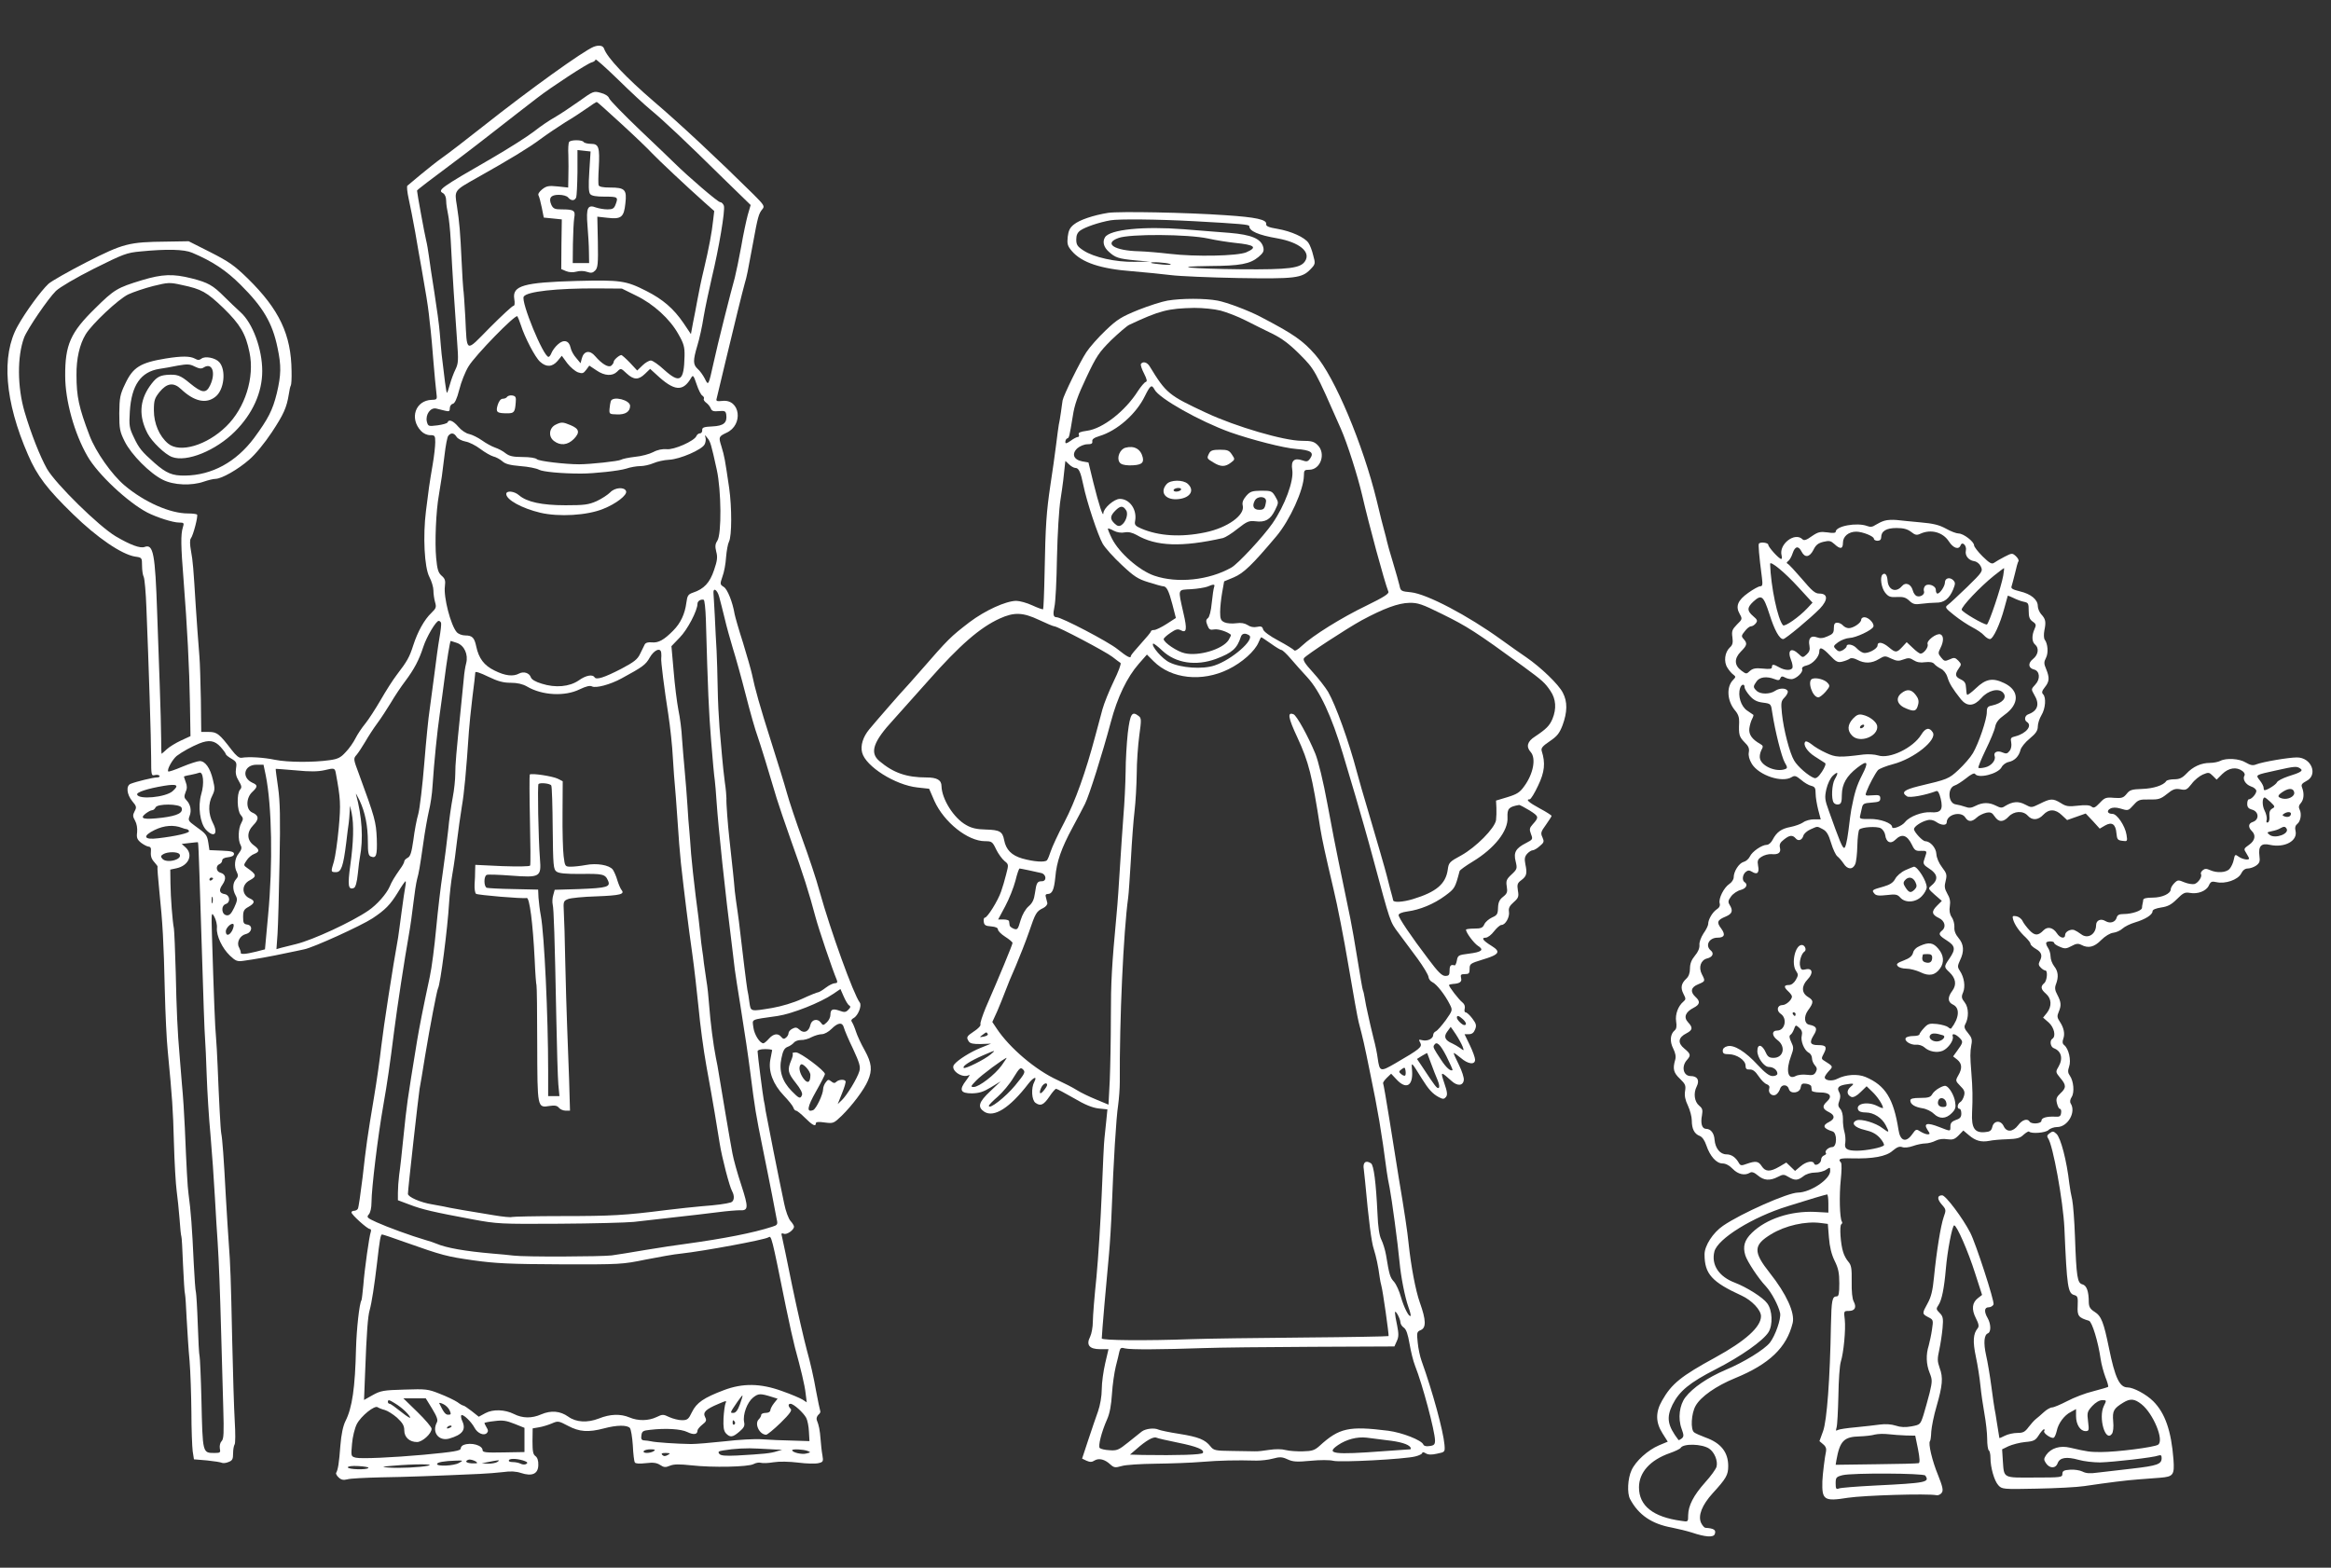
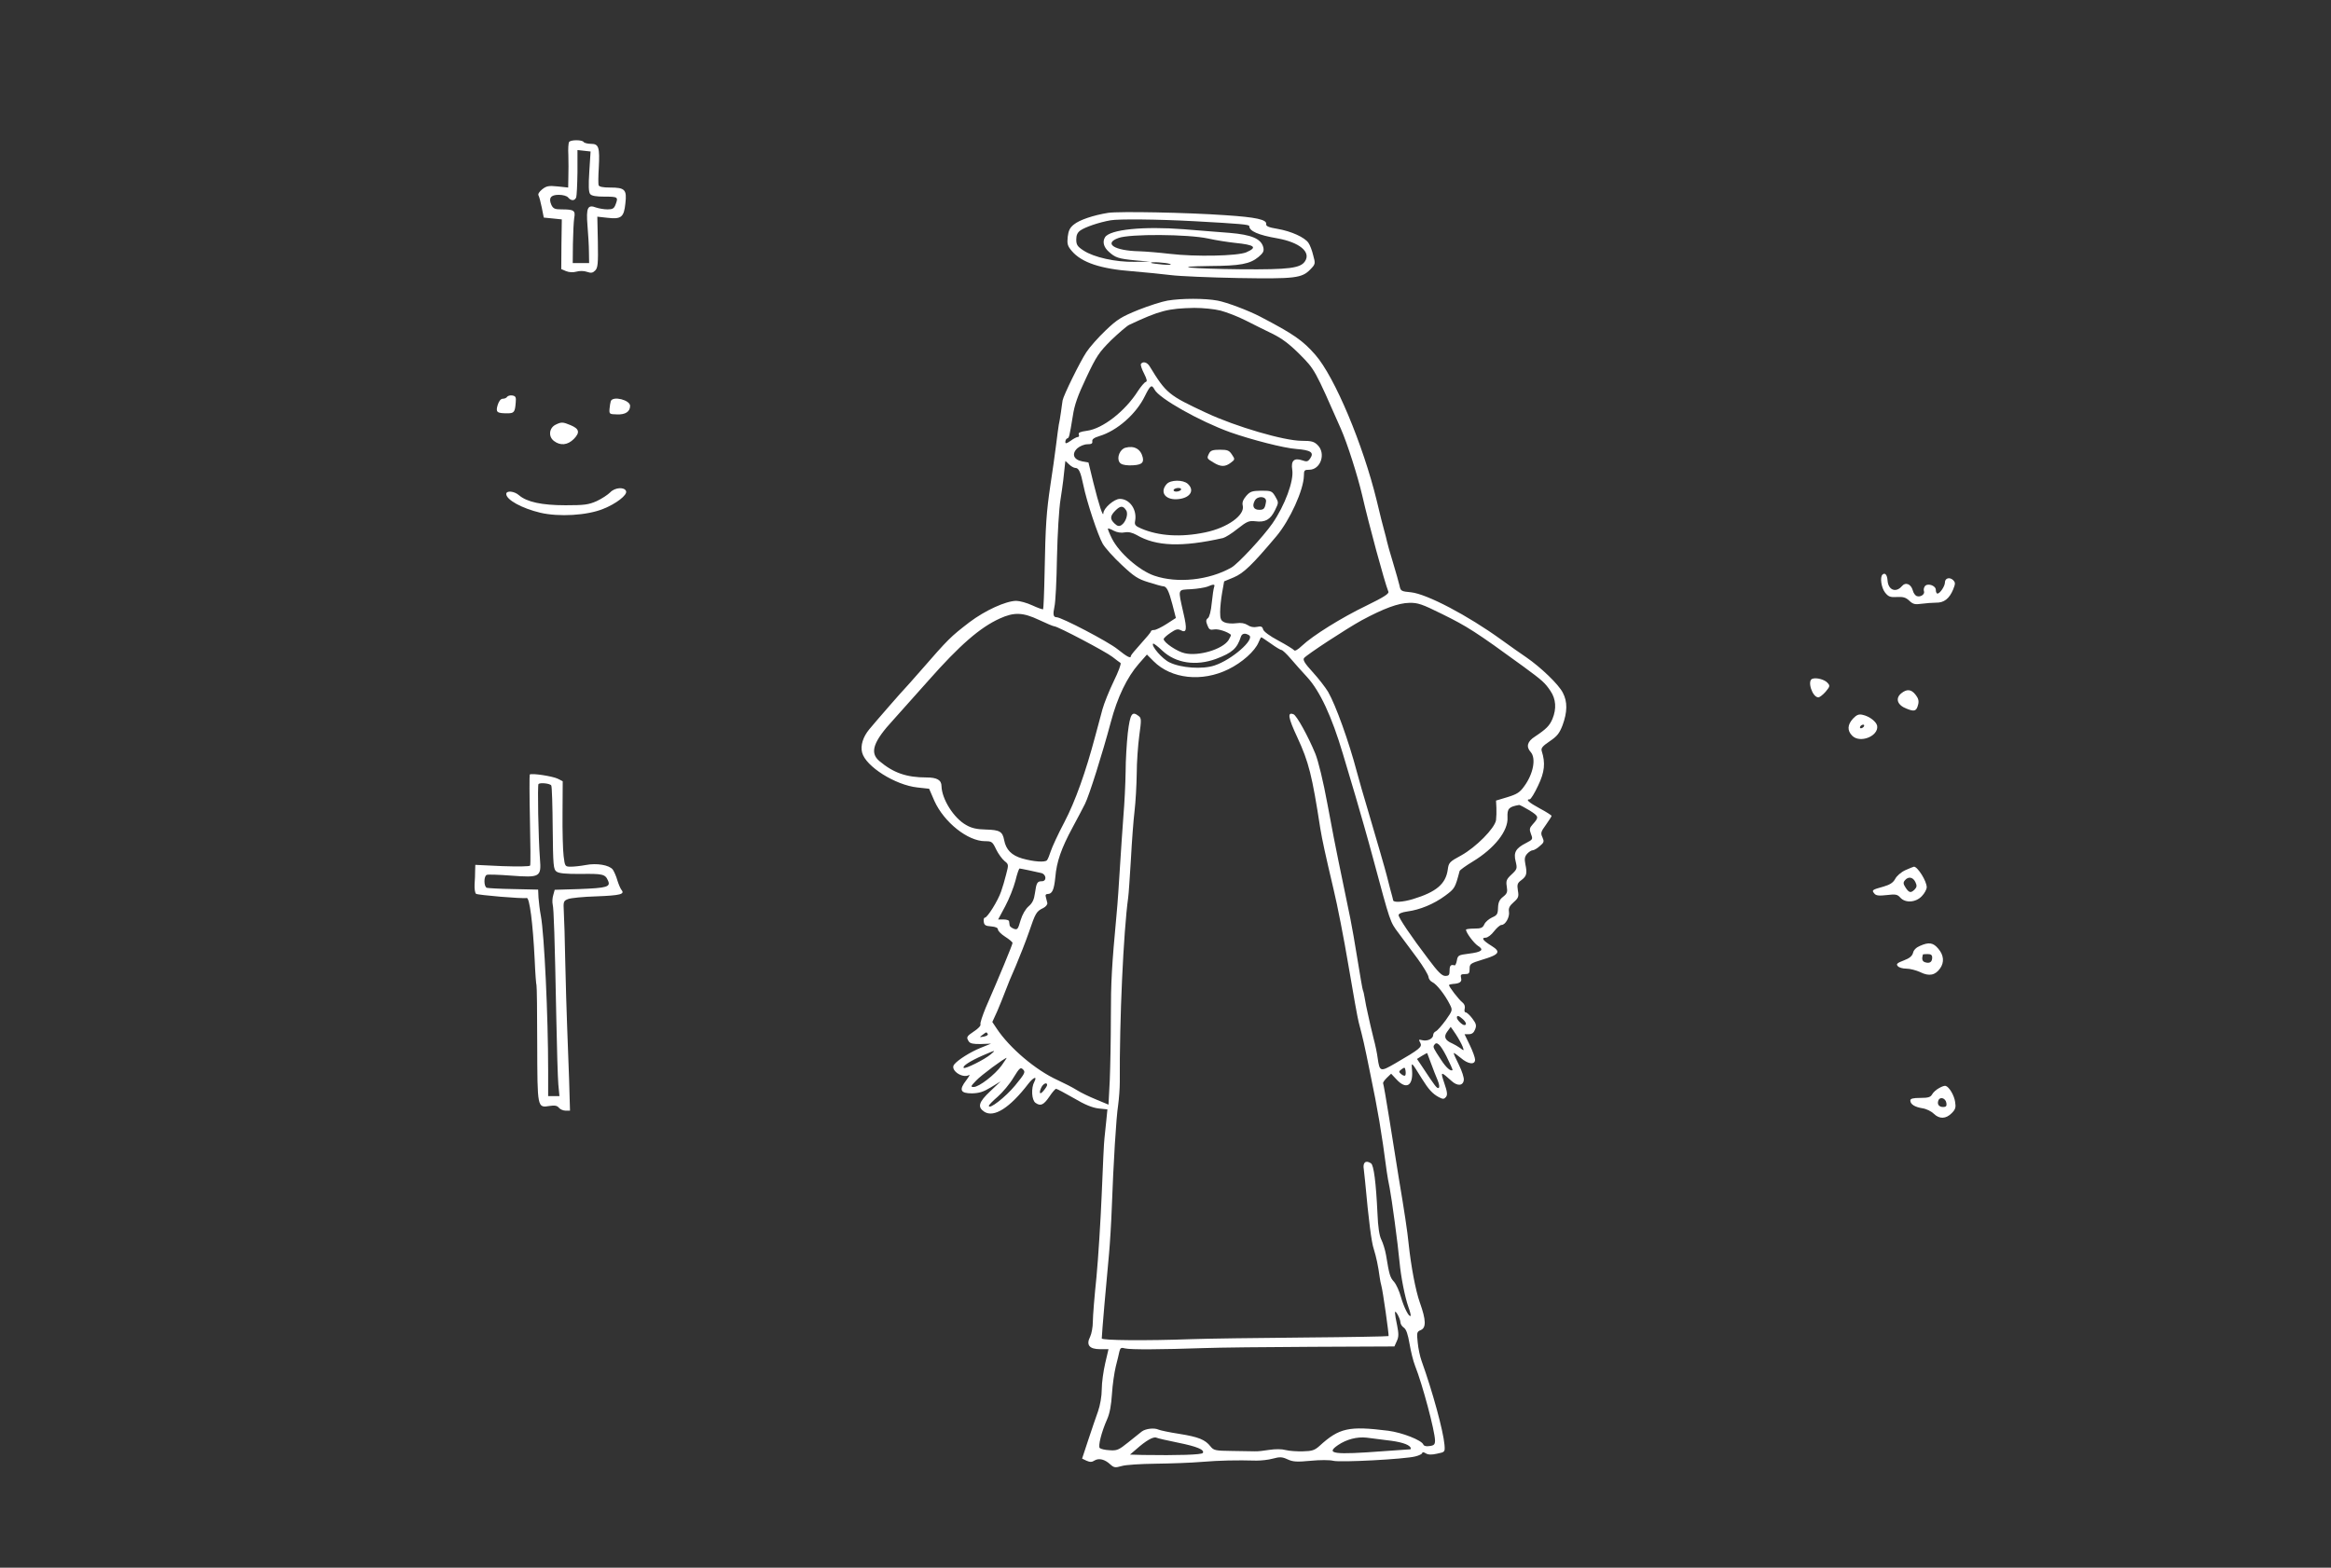
<svg xmlns="http://www.w3.org/2000/svg" version="1.0" width="1280pt" height="861pt" viewBox="0 0 1280 861" preserveAspectRatio="xMidYMid meet">
  <rect x="0" y="0" width="1280" height="861" fill="#333333" stroke="none" />
  <g transform="translate(0,861) scale(0.1,-0.1)" fill="#ffffff" stroke="none">
-     <path d="M3260 8353 c-57 -23 -346 -230 -610 -439 -91 -72 -190 -148 -220 -169 -30 -21 -84 -64 -120 -94 -36 -30 -68 -57 -73 -61 -4 -3 -1 -35 7 -71 8 -35 24 -118 36 -184 11 -66 27 -156 35 -200 24 -137 34 -198 40 -250 3 -27 7 -68 10 -90 3 -22 9 -98 15 -170 6 -71 13 -148 16 -170 5 -39 5 -40 -25 -41 -90 -3 -124 -102 -59 -171 13 -14 33 -23 50 -23 26 0 28 -3 28 -39 0 -21 -6 -76 -14 -122 -8 -46 -17 -102 -20 -124 -3 -22 -10 -81 -17 -132 -17 -136 -9 -309 19 -362 12 -23 22 -56 22 -74 0 -18 4 -46 9 -64 8 -27 6 -34 -20 -59 -39 -37 -76 -104 -100 -179 -21 -65 -32 -85 -90 -161 -21 -27 -61 -90 -89 -139 -28 -48 -66 -107 -84 -129 -19 -23 -43 -59 -54 -81 -11 -22 -35 -57 -54 -76 -27 -30 -43 -38 -88 -44 -90 -13 -231 -12 -300 2 -62 13 -142 18 -184 11 -13 -2 -30 12 -53 42 -68 89 -81 100 -126 100 l-42 0 -2 178 c-2 97 -5 204 -8 237 -8 99 -14 185 -20 275 -13 213 -16 249 -26 303 -7 38 -7 63 -1 70 13 16 41 124 34 131 -3 3 -25 6 -50 6 -98 0 -239 62 -348 154 -70 59 -158 184 -192 273 -59 155 -72 215 -72 333 -1 90 17 168 50 223 35 58 180 194 234 220 28 13 90 34 137 46 82 20 90 21 157 6 109 -23 136 -38 229 -127 92 -90 122 -140 143 -243 29 -138 -24 -306 -128 -407 -106 -104 -255 -148 -319 -94 -48 40 -78 110 -78 182 0 55 4 67 31 101 40 49 77 55 118 16 72 -68 138 -83 189 -42 48 37 60 147 21 190 -21 24 -79 35 -98 19 -11 -8 -20 -9 -35 0 -28 15 -73 15 -161 1 -140 -23 -180 -48 -223 -140 -28 -58 -31 -76 -32 -161 0 -86 3 -101 30 -155 36 -72 138 -175 209 -210 59 -30 158 -34 226 -10 23 8 52 15 64 15 34 1 122 51 184 105 34 29 84 90 124 150 66 100 82 136 94 210 3 22 8 44 11 48 3 4 5 40 4 79 -2 200 -67 338 -240 508 -75 73 -104 93 -206 145 l-119 60 -121 -2 c-208 -2 -237 -10 -440 -113 -99 -51 -193 -104 -209 -119 -40 -37 -126 -154 -169 -232 -91 -162 -71 -414 57 -707 50 -116 105 -188 248 -327 131 -128 266 -220 340 -232 37 -5 38 -6 38 -50 0 -24 4 -52 9 -61 5 -9 12 -87 15 -172 12 -293 26 -725 26 -824 0 -93 1 -98 20 -93 11 3 23 1 26 -4 3 -5 -4 -9 -15 -9 -20 0 -111 -22 -144 -35 -26 -11 -21 -58 9 -95 24 -28 25 -34 13 -56 -11 -21 -10 -29 3 -52 9 -16 13 -41 11 -63 -4 -30 0 -40 22 -58 15 -11 34 -21 42 -21 8 0 13 -8 12 -17 -3 -35 1 -49 20 -70 11 -12 18 -22 16 -24 -2 -2 3 -63 10 -134 18 -173 24 -276 30 -546 3 -124 10 -273 16 -330 25 -264 29 -316 34 -504 3 -110 10 -229 15 -265 5 -36 12 -105 16 -155 3 -49 8 -93 10 -96 2 -3 6 -73 9 -155 4 -82 8 -155 11 -162 2 -7 6 -68 9 -135 4 -67 10 -171 16 -232 5 -60 9 -186 10 -280 0 -93 4 -190 7 -215 l7 -45 72 -6 c39 -4 76 -10 81 -13 6 -3 22 -2 36 4 22 8 26 16 26 48 0 21 4 42 8 48 5 5 5 63 1 129 -4 66 -10 266 -14 445 -7 337 -10 416 -19 535 -3 39 -10 153 -16 255 -11 210 -19 316 -25 345 -4 20 -12 171 -20 370 -2 61 -7 133 -9 160 -5 46 -12 227 -22 555 -4 130 -3 134 13 105 9 -16 16 -44 14 -62 -3 -43 29 -111 72 -152 31 -29 40 -33 74 -28 53 7 156 25 233 42 36 7 81 17 100 21 49 9 314 130 375 170 71 47 98 75 140 143 20 34 39 61 42 61 2 0 2 -12 -1 -27 -3 -16 -13 -80 -21 -143 -8 -63 -17 -126 -19 -140 -29 -160 -80 -490 -92 -594 -8 -72 -26 -198 -40 -281 -37 -221 -43 -264 -63 -442 -11 -89 -22 -167 -26 -172 -3 -6 -13 -11 -21 -11 -8 0 -14 -4 -14 -9 0 -12 87 -91 101 -91 6 0 8 -7 5 -16 -8 -21 -34 -202 -41 -294 -4 -41 -8 -77 -10 -81 -12 -18 -27 -160 -30 -264 -5 -218 -21 -327 -58 -400 -13 -26 -23 -72 -28 -135 -7 -95 -13 -132 -23 -149 -3 -4 3 -16 14 -26 14 -13 26 -15 47 -10 15 5 98 9 183 11 136 2 302 8 545 19 39 2 96 6 128 10 40 6 71 4 98 -5 61 -20 94 -5 95 43 1 25 -5 42 -16 50 -13 9 -16 27 -16 82 l1 70 35 6 c19 3 51 13 70 21 34 15 38 14 89 -13 62 -33 111 -37 198 -14 71 19 127 19 142 2 6 -8 13 -51 16 -96 2 -45 7 -87 11 -93 4 -7 26 -8 61 -4 41 5 59 2 78 -10 21 -14 30 -14 54 -4 22 9 52 9 118 2 115 -13 312 -9 341 7 13 7 30 10 40 7 9 -3 41 -2 70 3 31 5 86 4 135 -2 45 -6 95 -7 111 -3 26 6 28 9 22 44 -4 20 -8 60 -10 87 -4 51 -9 77 -21 106 -3 9 1 21 9 29 9 7 13 16 10 21 -2 5 -13 57 -24 116 -10 60 -32 157 -49 216 -16 60 -53 220 -81 355 -27 136 -53 257 -56 270 -5 18 -3 21 10 16 17 -7 56 21 56 39 0 6 -9 20 -19 31 -11 12 -27 55 -35 96 -28 131 -96 474 -102 510 -2 19 -7 45 -10 58 -5 25 -34 250 -34 268 0 7 17 12 40 12 22 0 40 -2 40 -6 -1 -4 -5 -27 -10 -52 -12 -64 15 -135 74 -197 25 -26 49 -56 52 -65 3 -10 10 -18 15 -18 6 0 28 -18 50 -40 40 -40 59 -50 59 -29 0 7 16 9 49 4 47 -6 49 -5 93 37 57 56 123 143 144 193 25 58 21 96 -18 167 -20 35 -41 81 -48 103 -7 22 -17 45 -22 52 -6 8 -3 15 10 22 24 13 46 69 33 85 -34 45 -159 390 -221 612 -16 61 -59 189 -94 285 -35 96 -73 210 -85 254 -12 44 -51 170 -86 280 -63 198 -89 291 -106 373 -5 23 -27 100 -49 172 -23 71 -43 142 -46 157 -11 66 -39 136 -59 149 -22 14 -22 16 -8 57 9 23 18 71 20 107 3 36 10 74 16 85 16 31 16 189 1 295 -24 162 -25 170 -43 230 -16 50 -14 53 28 73 95 43 76 187 -23 175 -29 -3 -35 -1 -31 12 2 8 24 101 49 205 50 209 93 384 106 430 11 37 15 57 45 220 26 143 31 162 52 187 13 15 8 23 -49 80 -194 192 -406 390 -548 511 -151 130 -256 240 -273 290 -6 17 -28 21 -57 10z m315 -348 c69 -57 186 -167 398 -376 l149 -145 -16 -55 c-8 -30 -25 -108 -36 -174 -12 -66 -28 -142 -35 -170 -22 -78 -96 -371 -116 -465 -29 -131 -29 -130 -49 -89 -10 19 -27 43 -39 53 -26 24 -26 46 -2 127 11 35 27 107 35 160 9 53 30 150 45 215 38 157 74 369 66 394 -4 11 -13 20 -21 20 -12 0 -174 139 -250 214 -11 12 -96 92 -187 179 -91 87 -169 167 -172 177 -4 12 -22 24 -46 30 -39 11 -41 10 -122 -48 -45 -32 -104 -71 -132 -87 -27 -15 -79 -50 -114 -78 -35 -27 -136 -91 -225 -143 -290 -167 -305 -178 -273 -195 10 -6 17 -22 17 -42 0 -18 5 -50 10 -72 5 -22 12 -87 15 -145 8 -162 25 -422 35 -554 8 -105 7 -122 -9 -155 -10 -20 -24 -58 -31 -84 -7 -26 -14 -46 -16 -44 -4 3 -14 81 -29 212 -2 22 -7 74 -10 115 -3 41 -17 143 -30 225 -13 83 -27 173 -30 200 -4 28 -10 66 -15 85 -8 31 -50 261 -50 273 0 4 63 52 245 188 22 16 90 69 152 117 61 48 135 105 163 127 29 22 74 57 101 78 76 59 272 187 297 194 12 3 22 10 22 16 0 6 55 -43 123 -109 67 -66 149 -142 182 -169z m-161 -77 c72 -66 147 -138 166 -159 35 -37 188 -181 289 -271 l53 -47 -6 -51 c-7 -66 -23 -152 -51 -270 -13 -52 -28 -126 -35 -165 -7 -38 -18 -97 -25 -130 l-11 -60 -41 61 c-54 79 -113 130 -204 176 -112 57 -142 61 -382 55 -292 -8 -355 -26 -343 -99 4 -24 2 -38 -5 -38 -6 0 -64 -54 -129 -119 -137 -139 -125 -144 -135 59 -4 74 -9 143 -11 152 -1 10 -6 77 -9 150 -8 168 -12 215 -26 307 -14 87 -17 83 111 155 183 103 280 162 345 210 39 29 102 71 140 95 39 23 92 58 119 77 26 19 50 34 53 34 3 0 64 -55 137 -122z m-2359 -706 c112 -47 188 -98 266 -176 124 -123 175 -210 203 -346 21 -99 20 -148 -4 -250 -23 -93 -47 -140 -125 -246 -99 -132 -231 -204 -379 -206 -69 -1 -102 12 -167 69 -70 62 -86 81 -114 141 -25 52 -27 64 -22 143 9 143 60 217 162 233 22 3 67 11 101 18 52 9 66 9 93 -5 25 -12 37 -14 50 -5 47 29 67 -30 35 -98 -22 -46 -44 -44 -111 11 -54 45 -70 50 -128 46 -43 -4 -60 -16 -94 -64 -55 -80 -59 -164 -11 -257 23 -45 96 -116 135 -130 80 -30 240 35 345 140 97 97 150 214 150 332 0 121 -52 263 -119 323 -24 22 -65 61 -90 86 -62 62 -88 77 -178 100 -103 26 -161 24 -274 -10 -135 -41 -152 -51 -257 -155 -135 -132 -165 -200 -164 -371 0 -135 50 -315 122 -440 56 -99 222 -254 329 -310 53 -27 141 -55 174 -55 27 0 29 -2 21 -27 -12 -38 -11 -101 4 -288 20 -257 32 -487 35 -679 l3 -179 -52 -24 c-28 -13 -63 -34 -78 -48 -15 -14 -28 -25 -29 -25 -1 0 -2 37 -2 82 0 46 -4 180 -8 298 -4 118 -10 296 -14 395 -11 325 -21 379 -69 361 -24 -9 -78 11 -158 58 -93 55 -330 288 -378 371 -38 68 -87 191 -123 313 -40 136 -41 304 -3 407 18 48 133 216 175 257 22 21 109 72 210 123 161 80 178 87 255 94 143 14 239 12 283 -7z m2437 -235 c96 -46 187 -129 233 -212 30 -52 35 -71 34 -121 -3 -138 -25 -153 -112 -75 -30 28 -63 51 -73 51 -10 0 -31 -12 -46 -27 l-29 -28 -40 43 c-22 23 -44 42 -47 42 -13 -1 -42 -27 -42 -37 0 -6 -6 -15 -13 -21 -15 -13 -51 8 -89 52 -29 35 -62 29 -73 -12 l-7 -27 -24 29 c-14 15 -28 41 -31 57 -8 39 -38 47 -70 17 -14 -12 -29 -33 -34 -45 -5 -13 -12 -23 -17 -23 -28 0 -153 304 -136 331 17 28 179 46 404 45 l135 -1 77 -38z m-632 -162 c21 -67 79 -179 106 -202 34 -31 67 -29 96 5 l23 28 30 -41 c17 -22 43 -44 59 -50 24 -8 30 -6 45 14 l17 23 39 -26 c45 -31 88 -33 114 -7 20 20 20 20 52 -10 39 -36 65 -37 101 -2 l28 27 33 -30 c99 -93 147 -98 193 -18 9 16 13 12 29 -36 10 -30 24 -59 32 -63 7 -5 11 -12 8 -17 -3 -5 3 -15 13 -22 10 -7 21 -21 25 -31 5 -14 15 -18 44 -15 33 3 38 0 41 -19 6 -45 -14 -62 -76 -65 -47 -2 -57 -6 -56 -20 1 -10 -5 -18 -12 -18 -8 0 -17 -7 -20 -15 -11 -27 -124 -77 -163 -72 -23 2 -50 -3 -74 -16 -21 -11 -66 -23 -100 -26 -34 -4 -69 -11 -77 -16 -12 -8 -169 -25 -230 -25 -75 0 -221 17 -232 28 -7 7 -39 12 -79 12 -52 0 -72 5 -92 20 -14 12 -41 26 -59 32 -18 6 -50 24 -71 39 -21 15 -53 31 -70 35 -18 3 -44 21 -60 40 -28 33 -52 43 -59 25 -1 -6 -26 -13 -55 -17 -50 -6 -52 -6 -59 20 -9 39 20 80 52 72 13 -3 35 -9 49 -12 21 -5 25 -3 25 14 0 11 7 22 16 24 11 2 23 27 36 78 10 41 33 99 51 128 36 60 257 287 268 275 3 -5 12 -26 19 -48z m-353 -614 c6 -10 28 -22 49 -26 20 -3 57 -22 82 -41 25 -19 57 -37 71 -41 14 -3 36 -15 49 -26 16 -15 41 -22 100 -27 42 -3 88 -12 102 -20 21 -11 121 -21 230 -21 73 0 210 15 248 27 23 8 58 14 78 14 19 0 51 7 72 16 20 9 60 18 87 19 59 3 179 55 194 84 6 11 8 28 5 38 -5 16 -4 16 10 -2 17 -20 21 -34 52 -175 25 -113 27 -354 3 -390 -12 -18 -13 -31 -6 -60 8 -29 6 -49 -12 -101 -23 -69 -55 -104 -116 -124 -26 -9 -31 -16 -36 -55 -8 -62 -32 -113 -72 -153 -51 -52 -82 -69 -118 -65 -20 2 -34 -2 -39 -12 -4 -8 -15 -31 -25 -51 -14 -30 -33 -45 -103 -82 -95 -49 -137 -62 -147 -47 -11 18 -48 11 -87 -17 -51 -35 -128 -42 -203 -18 -34 10 -56 23 -60 35 -8 24 -39 34 -64 21 -33 -18 -77 -13 -135 16 -58 28 -87 67 -101 133 -10 48 -22 60 -60 60 -18 0 -38 8 -47 18 -33 38 -73 192 -65 252 4 31 1 42 -18 58 -19 17 -24 35 -30 98 -8 84 -1 258 15 345 14 83 19 117 31 219 6 52 15 101 21 107 15 18 31 16 45 -6z m1442 -878 c6 -21 19 -74 30 -118 10 -44 31 -118 45 -165 15 -47 47 -162 71 -256 24 -95 53 -196 64 -225 17 -49 61 -191 106 -344 10 -33 46 -139 80 -235 64 -177 98 -284 134 -420 17 -63 91 -283 116 -342 5 -13 2 -18 -10 -18 -10 0 -33 -11 -51 -25 -18 -14 -37 -25 -42 -25 -5 0 -45 -16 -88 -36 -48 -22 -113 -41 -164 -50 -122 -20 -117 -21 -125 32 -3 25 -8 56 -11 67 -4 21 -28 216 -40 322 -3 28 -9 77 -14 110 -5 33 -12 83 -15 110 -2 28 -7 75 -10 105 -12 113 -16 146 -20 185 -8 71 -18 199 -16 220 0 11 -3 52 -9 90 -5 39 -12 102 -15 140 -3 39 -10 111 -14 160 -4 50 -9 146 -10 215 -1 69 -4 161 -6 205 -3 44 -7 131 -10 194 -4 63 -6 117 -7 120 -4 37 20 24 31 -16z m-73 -123 c11 -392 16 -506 29 -670 8 -102 17 -198 20 -215 2 -16 7 -70 10 -120 10 -144 46 -489 85 -795 5 -41 12 -97 15 -125 4 -27 17 -117 31 -200 28 -177 39 -250 54 -365 26 -203 29 -223 70 -425 17 -82 39 -195 50 -250 10 -55 22 -114 25 -131 7 -29 4 -33 -26 -42 -105 -34 -266 -65 -469 -93 -47 -6 -148 -21 -225 -34 -77 -13 -161 -27 -186 -30 -58 -7 -478 -9 -539 -1 -25 3 -76 8 -115 11 -151 13 -254 31 -310 55 -11 5 -38 14 -60 20 -76 22 -210 71 -267 97 -53 24 -56 28 -43 43 9 10 15 36 15 68 0 73 35 363 65 532 22 125 36 222 59 405 17 134 58 401 81 530 8 44 19 123 25 175 6 52 15 111 20 130 11 41 14 58 35 203 8 59 22 137 30 172 9 36 18 97 20 137 9 136 26 303 40 398 7 52 19 136 25 185 13 103 31 215 35 215 1 0 16 -5 34 -11 41 -14 63 -64 51 -111 -5 -18 -11 -55 -13 -83 -3 -27 -10 -99 -16 -160 -26 -254 -31 -313 -31 -365 0 -30 -6 -89 -14 -130 -8 -42 -20 -123 -25 -180 -6 -58 -20 -163 -30 -235 -11 -71 -27 -209 -36 -305 -9 -96 -24 -215 -35 -265 -38 -177 -58 -281 -69 -347 -58 -355 -56 -345 -76 -536 -8 -81 -18 -172 -23 -204 -4 -31 -7 -75 -7 -98 l0 -42 64 -24 c70 -27 132 -41 346 -81 135 -25 152 -26 475 -24 184 1 369 6 410 10 41 5 140 16 220 25 80 9 188 21 240 28 52 7 107 11 122 11 48 -3 49 14 9 137 -21 63 -43 142 -49 175 -10 50 -66 382 -77 451 -1 11 -8 45 -14 75 -14 70 -30 194 -37 289 -3 41 -9 102 -15 135 -5 33 -11 77 -14 97 -2 21 -6 53 -9 70 -3 18 -8 60 -11 93 -3 33 -14 125 -25 205 -10 80 -21 183 -25 230 -3 47 -8 105 -10 130 -3 25 -7 86 -10 135 -3 50 -10 135 -15 190 -5 55 -12 136 -15 180 -2 44 -11 115 -20 157 -8 42 -20 138 -26 213 l-12 136 45 47 c43 43 98 149 98 186 0 15 18 26 34 22 5 -1 10 -49 12 -106z m-1454 -21 c2 -6 -2 -44 -9 -83 -7 -39 -19 -129 -28 -201 -9 -71 -21 -159 -26 -195 -6 -36 -19 -166 -29 -290 -10 -124 -25 -250 -33 -280 -9 -30 -21 -94 -27 -143 -10 -68 -16 -90 -31 -98 -10 -5 -19 -14 -19 -20 0 -6 -10 -25 -23 -42 -32 -46 -46 -69 -57 -96 -18 -41 -70 -100 -117 -132 -90 -62 -306 -162 -397 -184 -34 -8 -71 -18 -84 -21 l-24 -7 6 84 c3 46 8 224 11 394 5 242 3 332 -8 410 -8 55 -14 101 -13 102 1 1 50 -3 110 -8 80 -8 122 -7 158 1 53 13 57 12 62 -16 26 -141 28 -170 16 -302 -7 -76 -19 -157 -26 -182 -18 -59 -18 -60 11 -60 29 0 40 32 56 160 5 47 12 96 14 110 2 14 4 41 5 60 l2 35 9 -40 c13 -63 10 -161 -7 -284 -16 -115 -12 -140 19 -128 9 3 17 30 22 79 4 40 9 80 11 88 20 103 12 226 -21 347 -3 10 5 -4 19 -32 31 -66 46 -140 46 -229 0 -58 3 -75 16 -80 30 -12 36 5 33 98 -4 93 -10 115 -98 355 -31 82 -31 85 -13 105 10 12 31 44 47 71 16 28 45 73 65 100 21 28 54 79 76 115 21 36 57 90 80 120 48 64 75 115 98 186 18 56 70 144 85 144 5 0 11 -5 13 -11z m1209 -166 c1 -10 1 -22 0 -27 -3 -14 17 -171 39 -311 10 -66 22 -174 25 -240 4 -66 9 -133 11 -150 2 -16 8 -100 14 -185 5 -85 14 -193 19 -240 18 -163 42 -356 62 -495 11 -77 26 -212 35 -300 8 -88 27 -232 43 -320 16 -88 37 -205 46 -260 9 -55 21 -129 27 -165 12 -77 54 -238 68 -262 15 -27 12 -56 -7 -62 -27 -8 -80 -15 -160 -21 -39 -3 -127 -13 -195 -21 -227 -29 -302 -33 -571 -33 -147 0 -271 -3 -276 -5 -4 -3 -50 1 -102 10 -102 16 -258 43 -274 48 -5 1 -32 6 -60 11 -65 10 -135 41 -135 58 0 25 58 540 64 577 3 14 17 97 31 185 26 157 64 355 70 366 13 20 53 332 61 469 3 47 11 121 19 165 8 44 19 125 25 180 7 55 18 138 26 185 13 74 24 193 39 415 2 33 11 116 19 185 9 69 16 130 16 137 0 7 29 -3 70 -23 54 -26 83 -34 125 -34 36 0 65 -7 88 -20 84 -50 209 -56 290 -16 36 17 56 22 68 16 20 -11 100 10 162 44 116 63 133 75 155 115 25 43 61 57 63 24z m-2420 -515 c16 -18 29 -36 29 -40 0 -4 14 -15 31 -25 27 -16 30 -22 25 -53 -4 -25 0 -45 15 -69 16 -27 18 -36 7 -48 -19 -23 -16 -117 4 -139 14 -17 15 -22 3 -44 -17 -30 -19 -94 -4 -121 8 -15 6 -25 -10 -46 -23 -28 -27 -73 -10 -104 8 -16 7 -25 -5 -38 -19 -21 -20 -57 -2 -89 11 -20 9 -30 -8 -67 -16 -33 -26 -44 -41 -42 -29 3 -33 53 -5 62 27 9 23 48 -5 54 -31 5 -35 22 -13 53 22 32 18 57 -12 65 -23 6 -27 38 -5 47 8 3 15 12 15 20 0 9 12 16 33 18 20 2 32 8 32 18 0 12 -15 16 -67 18 l-68 3 -6 40 c-7 43 -11 49 -73 93 -36 26 -39 31 -30 54 12 31 5 64 -17 87 -13 13 -14 21 -5 44 9 19 9 35 1 55 -5 15 -10 29 -10 31 0 1 16 6 36 9 19 4 41 9 48 12 22 9 29 -59 11 -118 -19 -67 -7 -159 26 -195 45 -47 69 -23 38 37 -25 48 -27 106 -3 151 14 29 15 39 3 87 -15 64 -42 102 -72 102 -12 0 -55 -14 -96 -31 -40 -17 -75 -29 -77 -26 -9 9 23 66 46 85 30 23 83 52 125 69 53 21 84 16 116 -19z m248 -155 c34 -168 40 -489 13 -772 l-17 -185 -50 -13 c-57 -14 -86 -16 -83 -5 1 4 -3 16 -9 28 -16 27 4 66 37 74 34 8 40 47 8 52 -20 3 -23 9 -23 42 0 33 5 42 29 55 35 20 38 33 9 46 -47 20 -48 76 -2 100 41 22 38 32 -15 69 -19 13 -19 15 -2 40 9 15 28 31 42 36 31 12 30 24 -3 48 -38 28 -39 72 -2 110 33 33 31 54 -7 70 -34 16 -34 79 1 112 31 29 31 38 1 51 -62 29 -46 99 23 99 l38 0 12 -57z m-512 -89 c-39 -33 -185 -47 -194 -18 -4 13 57 33 147 48 73 12 86 4 47 -30z m50 -90 c10 -28 -21 -44 -106 -55 -102 -12 -127 -6 -92 22 13 10 29 19 36 19 7 0 15 7 19 15 8 22 134 21 143 -1z m3 -111 c8 -3 20 -7 25 -7 6 -1 11 -5 13 -11 3 -10 -74 -28 -170 -39 -79 -10 -88 12 -18 46 52 25 104 29 150 11z m95 -249 c3 -93 7 -234 10 -314 12 -393 18 -559 21 -595 2 -22 6 -112 9 -200 3 -88 12 -236 21 -330 8 -93 19 -246 24 -340 5 -93 12 -204 15 -245 7 -107 13 -262 20 -520 3 -124 8 -300 11 -393 4 -137 3 -170 -9 -182 -8 -8 -12 -25 -10 -39 5 -23 2 -26 -25 -26 -71 0 -69 -8 -76 296 -3 122 -8 228 -10 235 -3 8 -7 87 -10 176 -3 88 -8 167 -10 175 -3 7 -8 78 -12 158 -9 197 -16 289 -29 385 -5 32 -11 143 -20 360 -3 72 -10 180 -16 240 -5 61 -11 133 -13 160 -11 123 -17 255 -21 455 -3 118 -8 226 -10 240 -8 41 -18 170 -19 249 l-1 75 33 7 c68 14 95 75 51 115 l-21 19 43 5 c24 3 45 5 46 4 2 0 5 -77 8 -170z m-109 104 c18 -29 -72 -52 -95 -24 -10 11 -8 17 6 25 24 14 80 14 89 -1z m184 -132 c0 -3 -4 -8 -10 -11 -5 -3 -10 -1 -10 4 0 6 5 11 10 11 6 0 10 -2 10 -4z m-3 -133 c-3 -10 -5 -4 -5 12 0 17 2 24 5 18 2 -7 2 -21 0 -30z m108 -154 c-16 -29 -35 -31 -35 -4 0 18 29 47 41 40 5 -4 2 -19 -6 -36z m3388 -411 c9 -5 8 -12 -5 -24 -13 -14 -22 -15 -48 -5 -38 13 -50 8 -50 -23 0 -13 -9 -31 -20 -41 -19 -18 -21 -18 -33 -1 -18 24 -50 17 -57 -13 -8 -37 -35 -49 -59 -27 -15 14 -23 15 -40 6 -12 -6 -21 -17 -21 -24 0 -8 -6 -19 -14 -25 -10 -9 -16 -8 -26 4 -18 22 -43 18 -68 -10 -12 -14 -26 -25 -30 -25 -20 0 -50 48 -55 87 -6 48 -20 41 133 63 80 12 235 73 305 121 l40 27 18 -41 c10 -23 23 -45 30 -49z m-29 -122 c3 -12 25 -65 50 -116 36 -78 42 -99 35 -123 -11 -39 -68 -132 -96 -159 l-23 -22 24 60 c13 32 22 62 19 66 -7 12 -38 9 -51 -4 -8 -8 -15 -8 -28 3 -14 11 -18 11 -30 -6 -8 -10 -14 -27 -14 -36 0 -29 -38 -109 -55 -116 -37 -14 -33 16 15 101 28 49 50 93 50 97 0 18 -135 119 -159 119 -13 0 -22 -3 -19 -6 4 -3 0 -21 -8 -39 -21 -51 -18 -68 26 -123 25 -31 38 -56 34 -66 -9 -23 -16 -20 -57 22 -52 53 -71 112 -56 180 8 40 16 55 33 62 12 4 28 15 35 23 7 9 24 15 39 15 15 -1 42 6 59 16 18 9 43 16 56 16 14 0 37 13 53 29 36 36 60 38 68 7z m-184 -260 c0 -43 -16 -50 -39 -18 -21 30 -27 62 -14 75 11 11 53 -35 53 -57z m-2230 -917 c212 -75 233 -80 379 -101 121 -17 203 -21 481 -22 327 -1 338 0 465 26 72 14 159 30 195 33 126 14 456 75 479 89 17 11 17 13 96 -379 19 -93 42 -195 50 -225 32 -117 54 -207 59 -254 l6 -48 -23 15 c-13 8 -64 30 -113 47 -118 43 -216 44 -319 5 -111 -42 -150 -69 -175 -120 -19 -40 -25 -45 -56 -45 -18 0 -49 8 -69 17 -33 16 -37 16 -70 0 -44 -21 -101 -22 -148 -2 -50 21 -107 19 -169 -6 -62 -24 -124 -21 -167 10 -45 32 -95 36 -149 13 -52 -23 -103 -22 -150 2 -50 25 -115 27 -156 5 l-37 -20 -39 31 c-21 16 -41 30 -45 30 -4 0 -19 8 -33 19 -15 10 -58 31 -97 46 -65 26 -76 27 -195 23 -113 -3 -130 -6 -173 -30 l-48 -27 6 152 c8 219 15 308 25 342 11 39 26 136 40 255 15 132 20 160 28 160 4 0 59 -18 122 -41z m2018 -851 l32 -10 -20 -25 c-11 -14 -20 -32 -20 -39 0 -8 -11 -14 -25 -14 -14 0 -25 -5 -25 -11 0 -6 -6 -17 -14 -25 -24 -24 4 -83 41 -84 6 0 42 29 79 65 51 50 64 69 56 77 -15 15 -15 28 -1 28 17 0 71 -49 86 -77 7 -13 14 -48 15 -76 l3 -52 -95 3 c-52 1 -126 4 -165 7 -38 3 -131 -2 -205 -11 -74 -8 -157 -15 -185 -15 -76 1 -197 9 -220 15 -11 2 -28 5 -38 5 -14 1 -18 8 -15 27 3 23 8 27 48 31 85 10 169 5 204 -12 35 -17 56 -14 56 8 0 6 12 21 26 32 23 18 25 24 16 42 -14 26 3 43 72 72 44 19 48 20 40 4 -4 -10 -9 -47 -11 -82 -2 -49 1 -69 13 -83 23 -24 37 -23 74 9 25 21 31 32 26 53 -8 41 17 108 49 134 29 23 39 24 103 4z m-175 -41 c-12 -33 -23 -47 -36 -47 -19 0 -20 -1 23 62 14 20 26 35 27 34 2 -2 -5 -24 -14 -49z m-1690 -24 c26 -43 33 -62 26 -75 -29 -54 10 -105 68 -89 72 21 93 48 72 95 -7 14 -9 29 -6 33 9 9 55 -35 73 -69 16 -30 51 -45 67 -29 9 9 8 17 -1 31 -6 11 -12 22 -12 24 0 3 25 8 55 11 45 6 65 3 110 -15 l55 -22 0 -67 0 -66 -115 -2 c-94 -2 -115 0 -115 12 0 27 -63 45 -104 29 -9 -3 -16 -12 -16 -19 0 -13 -35 -19 -205 -35 -166 -15 -342 -23 -371 -16 -27 7 -27 8 -21 76 3 38 15 86 26 108 23 45 99 106 115 93 6 -4 23 -11 39 -15 15 -4 45 -23 67 -42 31 -29 40 -44 40 -70 0 -38 29 -64 70 -64 29 0 80 46 80 73 0 9 -35 50 -77 91 l-78 76 62 0 61 0 35 -57z m-205 30 c38 -23 72 -55 84 -76 5 -10 -16 2 -47 27 -31 25 -60 46 -65 46 -6 0 -10 5 -10 10 0 14 6 13 38 -7z m301 -39 c9 -21 8 -24 -8 -24 -15 0 -25 13 -49 63 -2 4 8 2 21 -4 14 -6 30 -22 36 -35z m1566 -63 c3 -5 2 -12 -3 -15 -5 -3 -9 1 -9 9 0 17 3 19 12 6z m-1555 -25 c0 -2 -7 -7 -16 -10 -8 -3 -12 -2 -9 4 6 10 25 14 25 6z m1779 -127 l36 -1 -30 -9 c-32 -11 -76 -15 -217 -23 -65 -3 -90 -1 -98 9 -9 11 -5 15 22 19 57 10 131 14 192 10 32 -2 75 -4 95 -5z m-669 -9 c-20 -13 -63 -13 -55 0 3 6 21 10 38 10 24 0 28 -3 17 -10z m845 1 c18 -7 17 -8 -7 -14 -25 -7 -78 6 -78 18 0 8 62 5 85 -4z m-768 -22 c-14 -8 -22 -8 -30 0 -8 8 -3 11 19 11 25 -1 27 -2 11 -11z m-1047 -44 c0 -2 -13 -3 -30 -2 -31 2 -40 12 -17 20 11 4 47 -9 47 -18z m263 10 c14 -6 16 -10 6 -16 -7 -4 -21 -3 -30 2 -10 5 -29 9 -44 9 -16 0 -24 4 -20 11 7 11 55 7 88 -6z m-363 -10 c-28 -16 -120 -20 -120 -6 0 10 38 17 105 19 39 1 40 1 15 -13z m210 5 c-8 -5 -31 -9 -50 -9 l-35 2 35 7 c19 4 42 8 50 9 13 1 13 0 0 -9z m-379 -20 c-40 -9 -158 -15 -221 -10 -38 3 -34 5 30 10 115 10 233 10 191 0z m-328 -12 c-7 -12 -113 -9 -113 3 0 6 22 9 59 7 32 -2 57 -6 54 -10z" />
    <path d="M3125 7830 c-4 -6 -6 -39 -4 -73 1 -34 1 -88 0 -119 l-1 -58 -57 6 c-50 5 -62 3 -86 -16 -16 -13 -24 -26 -20 -33 4 -7 12 -37 18 -67 l11 -55 50 -5 49 -5 -2 -137 -1 -136 26 -11 c17 -7 39 -8 57 -3 17 5 42 5 58 -1 23 -8 32 -6 45 7 15 15 17 38 15 157 l-3 139 54 -6 c77 -9 92 2 100 78 9 77 -2 88 -85 88 -37 0 -59 4 -62 13 -2 6 -2 49 1 94 6 115 0 133 -43 133 -18 0 -37 5 -40 10 -8 13 -72 13 -80 0z m111 -162 c-5 -78 -4 -114 5 -124 8 -10 33 -14 80 -14 72 0 75 -2 59 -44 -8 -21 -16 -26 -44 -26 -19 0 -47 5 -62 10 -47 18 -56 0 -48 -99 4 -47 8 -113 8 -146 l1 -60 -45 0 -45 0 1 105 c1 58 4 121 7 142 8 42 -1 48 -69 48 -37 0 -46 4 -56 24 -17 38 -4 56 40 56 23 0 45 -6 52 -15 16 -19 36 -19 44 1 3 8 6 70 7 138 l0 122 36 -4 36 -4 -7 -110z" />
    <path d="M2785 6431 c-3 -6 -14 -11 -24 -11 -11 0 -21 -12 -28 -34 -12 -40 -5 -46 53 -46 37 0 42 6 46 60 3 29 -1 35 -19 38 -11 2 -24 -2 -28 -7z" />
-     <path d="M3354 6407 c-2 -7 -6 -27 -7 -43 -2 -28 0 -29 41 -30 46 -2 72 15 72 47 0 32 -94 56 -106 26z" />
+     <path d="M3354 6407 c-2 -7 -6 -27 -7 -43 -2 -28 0 -29 41 -30 46 -2 72 15 72 47 0 32 -94 56 -106 26" />
    <path d="M3050 6277 c-35 -18 -40 -65 -8 -89 35 -27 75 -23 109 11 35 36 30 56 -18 76 -43 18 -51 18 -83 2z" />
    <path d="M3351 5906 c-13 -13 -46 -35 -74 -48 -45 -20 -68 -23 -172 -23 -130 0 -212 18 -255 55 -26 23 -70 27 -70 7 0 -32 86 -79 187 -103 102 -24 257 -15 345 21 71 28 133 76 126 97 -8 25 -62 21 -87 -6z" />
    <path d="M2909 4356 c-2 -2 -2 -114 1 -248 3 -133 4 -247 1 -252 -2 -5 -67 -6 -153 -3 l-148 7 -1 -33 c0 -17 -1 -51 -3 -75 -1 -23 2 -46 8 -51 9 -7 257 -28 278 -23 16 4 34 -138 44 -338 3 -74 8 -138 10 -141 2 -4 4 -149 4 -322 1 -356 0 -352 69 -341 27 4 40 2 50 -10 7 -9 24 -16 37 -16 l24 0 -5 173 c-3 94 -8 228 -11 297 -3 69 -7 224 -10 345 -2 121 -6 246 -8 278 -3 55 -2 59 23 69 14 6 85 13 156 15 132 5 157 12 138 35 -6 7 -16 31 -23 53 -6 22 -18 49 -25 59 -19 25 -88 37 -149 25 -27 -5 -63 -9 -81 -9 -32 0 -33 1 -40 58 -4 31 -7 137 -6 234 l1 177 -27 14 c-28 14 -145 32 -154 23z m118 -60 c4 -5 7 -111 8 -235 2 -206 4 -226 21 -238 14 -10 50 -13 129 -13 124 2 138 -1 153 -35 17 -36 -3 -42 -158 -48 l-134 -4 -8 -29 c-5 -16 -6 -39 -3 -52 6 -24 11 -174 20 -632 3 -162 8 -323 11 -357 l6 -63 -31 0 -31 0 0 143 c0 294 -21 743 -40 847 -6 30 -11 75 -13 100 l-2 44 -135 3 c-74 1 -140 5 -147 7 -17 7 -17 65 0 71 7 3 66 1 132 -4 161 -12 168 -8 160 92 -9 117 -14 404 -8 411 10 9 64 3 70 -8z" />
    <path d="M6085 7441 c-81 -13 -158 -39 -188 -64 -22 -17 -30 -34 -34 -68 -4 -38 -1 -50 22 -77 54 -64 159 -99 335 -112 69 -6 163 -15 210 -21 47 -6 213 -13 369 -16 313 -5 350 -1 397 48 27 28 28 31 15 77 -6 26 -18 57 -26 68 -20 30 -94 64 -170 77 -49 8 -64 15 -62 26 4 25 -56 38 -223 49 -213 15 -584 22 -645 13z m475 -46 c252 -14 300 -18 300 -27 0 -27 49 -49 154 -67 122 -22 186 -75 152 -126 -25 -38 -87 -46 -349 -44 -276 3 -404 15 -174 18 168 1 221 11 268 50 26 22 31 32 26 53 -12 47 -65 69 -185 79 -59 4 -172 14 -252 20 -220 17 -405 -1 -432 -44 -15 -24 -8 -54 20 -79 36 -33 53 -39 147 -48 l80 -7 -85 -1 c-104 -2 -224 25 -280 62 -34 22 -40 32 -40 61 0 24 7 38 22 49 27 19 103 45 166 56 43 8 259 6 462 -5z m74 -95 c45 -10 111 -20 148 -24 109 -11 125 -24 61 -52 -50 -20 -277 -25 -421 -8 -59 7 -134 13 -167 14 -136 3 -197 43 -113 73 63 23 381 21 492 -3z m-209 -140 c12 -5 -4 -6 -40 -3 -33 3 -62 7 -64 9 -9 8 85 2 104 -6z" />
    <path d="M6411 6959 c-30 -5 -102 -28 -160 -51 -93 -38 -115 -51 -179 -112 -41 -39 -89 -93 -107 -121 -34 -51 -125 -236 -130 -264 -1 -9 -6 -38 -9 -64 -4 -27 -9 -59 -12 -70 -2 -12 -9 -62 -15 -112 -6 -49 -20 -148 -31 -219 -22 -149 -27 -217 -32 -484 -2 -106 -6 -195 -8 -198 -3 -2 -29 7 -59 21 -30 14 -70 25 -89 25 -58 -1 -171 -53 -256 -117 -105 -81 -112 -87 -274 -273 -41 -47 -77 -87 -80 -90 -11 -10 -166 -188 -197 -226 -34 -41 -49 -89 -39 -127 19 -76 182 -179 304 -192 l64 -7 29 -67 c53 -117 183 -221 278 -221 37 0 41 -3 61 -45 12 -25 33 -53 46 -64 23 -18 23 -20 9 -73 -7 -29 -20 -73 -28 -95 -17 -50 -75 -143 -89 -143 -5 0 -8 -10 -6 -22 2 -19 10 -24 41 -26 24 -2 37 -8 37 -17 0 -8 18 -26 40 -40 22 -14 40 -29 40 -34 0 -9 -74 -188 -147 -355 -18 -44 -32 -85 -29 -92 3 -7 -13 -24 -35 -38 -42 -28 -44 -33 -29 -56 7 -11 25 -15 66 -14 l56 2 -57 -23 c-57 -23 -125 -66 -145 -91 -26 -30 45 -80 82 -58 6 4 -1 -9 -16 -29 -41 -53 -33 -72 31 -72 40 1 63 8 104 33 l54 33 -57 -54 c-64 -60 -72 -87 -33 -113 53 -34 140 21 242 154 28 36 50 44 33 11 -19 -34 -15 -101 6 -116 28 -20 45 -12 77 35 15 23 32 42 36 42 5 0 48 -23 97 -51 62 -37 103 -53 137 -57 l48 -5 -6 -61 c-3 -33 -8 -77 -10 -96 -3 -19 -9 -155 -15 -303 -6 -147 -19 -354 -29 -460 -11 -105 -20 -216 -20 -246 0 -29 -7 -67 -15 -83 -23 -45 -4 -68 55 -68 l46 0 -18 -77 c-10 -43 -19 -107 -19 -143 0 -38 -9 -88 -20 -120 -11 -30 -35 -101 -54 -158 l-34 -103 25 -12 c19 -8 29 -8 44 2 24 14 56 6 86 -22 20 -18 27 -19 62 -9 21 7 105 12 187 13 82 1 196 5 254 10 97 8 189 10 300 7 25 0 65 4 90 11 37 10 50 10 80 -4 30 -14 52 -15 127 -8 50 5 105 5 124 0 39 -10 395 9 451 24 21 5 38 14 38 19 0 6 8 5 19 -2 13 -8 32 -9 62 -2 44 9 44 9 41 49 -7 78 -65 291 -126 461 -8 22 -18 67 -21 100 -6 55 -5 60 17 69 30 13 29 55 -5 150 -24 67 -49 202 -62 325 -6 63 -24 182 -54 360 -11 69 -34 212 -51 319 -17 107 -33 198 -35 201 -2 4 7 17 20 30 l24 23 30 -32 c53 -57 91 -35 85 49 -4 50 -6 52 53 -43 38 -61 59 -84 94 -103 23 -12 29 -11 39 1 9 11 8 27 -9 76 -22 66 -21 67 41 11 31 -28 62 -26 66 6 2 12 -10 50 -27 84 -17 34 -30 63 -28 64 2 2 19 -10 38 -26 40 -35 79 -40 79 -10 0 11 -13 47 -29 80 l-29 60 24 0 c17 0 27 8 34 26 9 22 6 32 -15 60 -14 19 -31 34 -37 34 -6 0 -8 9 -5 20 3 12 -1 25 -11 33 -20 15 -78 90 -75 97 2 3 11 5 22 6 37 2 50 12 44 33 -4 17 -1 21 21 21 22 0 26 4 26 29 0 27 4 30 69 50 94 28 104 43 53 75 -49 30 -60 46 -34 46 11 0 32 16 46 35 15 19 33 35 41 35 22 0 46 44 41 73 -3 19 3 32 26 52 26 23 29 31 23 64 -5 33 -3 41 19 57 29 22 33 36 22 88 -6 30 -3 42 10 57 9 10 23 19 30 19 7 0 25 10 39 23 24 20 25 25 15 48 -11 23 -9 31 19 69 17 24 31 46 31 49 0 3 -29 22 -65 41 -61 33 -79 50 -55 50 6 0 27 34 46 75 36 75 41 124 20 190 -5 16 4 27 44 54 40 27 53 43 70 87 27 73 28 130 2 179 -22 45 -121 140 -201 195 -28 19 -91 63 -139 98 -181 131 -407 250 -494 259 -54 5 -57 7 -63 37 -4 17 -20 74 -36 127 -16 52 -31 105 -33 116 -2 11 -9 37 -15 59 -6 21 -25 95 -41 164 -75 308 -231 680 -337 801 -69 79 -119 114 -303 210 -65 34 -185 79 -234 88 -69 13 -198 13 -275 0z m292 -55 c34 -9 96 -33 137 -54 41 -21 108 -54 147 -73 53 -26 94 -57 151 -114 82 -83 81 -81 225 -408 35 -79 92 -258 117 -365 36 -157 122 -475 144 -530 4 -11 -26 -30 -122 -77 -135 -65 -294 -164 -353 -220 -22 -21 -39 -31 -43 -24 -4 5 -42 29 -85 52 -49 26 -81 50 -85 62 -4 16 -11 19 -34 14 -18 -4 -37 0 -51 10 -16 10 -35 14 -63 10 -22 -3 -51 -1 -64 5 -20 9 -24 19 -24 56 0 25 5 73 11 107 l11 62 53 22 c54 23 100 67 234 226 74 88 150 255 151 333 0 29 3 32 29 32 63 0 93 89 47 135 -20 20 -34 24 -88 24 -96 0 -360 77 -523 153 -208 97 -221 107 -312 256 -14 23 -37 29 -48 13 -3 -5 5 -29 17 -52 16 -32 19 -44 9 -47 -7 -2 -26 -25 -42 -49 -70 -111 -194 -208 -281 -219 -36 -5 -48 -10 -44 -20 3 -8 1 -14 -5 -14 -6 0 -24 -9 -40 -21 -23 -16 -29 -17 -29 -6 0 9 5 17 10 19 11 3 12 8 31 123 9 61 27 112 74 211 56 119 70 139 137 206 42 40 86 78 99 84 168 79 213 90 357 93 48 0 109 -6 145 -15z m-363 -434 c26 -49 249 -174 415 -234 120 -42 295 -87 364 -92 78 -6 98 -19 76 -51 -13 -19 -19 -20 -45 -11 -44 15 -62 -3 -54 -52 10 -60 -41 -197 -109 -295 -50 -72 -190 -223 -225 -242 -123 -70 -297 -88 -423 -45 -83 28 -194 126 -233 204 -14 28 -24 53 -22 55 1 2 16 -3 32 -12 17 -9 41 -13 60 -9 20 4 41 -1 65 -14 107 -63 249 -68 475 -17 12 3 48 25 80 51 52 41 63 45 98 41 53 -7 82 9 107 60 21 43 21 43 2 76 -18 30 -22 32 -77 32 -51 -1 -61 -4 -83 -29 -17 -20 -23 -36 -19 -52 14 -53 -84 -123 -206 -148 -134 -28 -255 -20 -351 21 -33 14 -38 21 -34 41 12 62 -29 122 -84 122 -31 0 -89 -51 -90 -78 -1 -27 -25 46 -55 167 l-27 111 -34 6 c-48 9 -60 41 -27 72 14 12 38 22 55 22 22 0 29 4 27 16 -2 12 10 20 39 29 97 29 202 121 250 220 30 60 37 65 53 35z m-435 -430 c19 0 29 -22 44 -95 19 -93 80 -275 106 -321 13 -23 60 -75 104 -116 68 -64 89 -78 148 -96 38 -12 74 -22 80 -22 19 0 31 -24 51 -100 l19 -74 -51 -33 c-28 -18 -59 -33 -68 -33 -10 0 -18 -3 -18 -8 0 -4 -25 -34 -55 -67 -30 -33 -55 -63 -55 -67 0 -17 -20 -6 -74 37 -49 40 -307 175 -334 175 -18 0 -21 15 -12 57 6 23 12 144 14 270 3 130 11 269 20 323 12 77 18 126 26 208 0 1 9 -7 20 -18 11 -11 27 -20 35 -20z m1047 -185 c-6 -38 -11 -45 -37 -45 -31 0 -41 20 -25 50 15 29 66 25 62 -5z m-768 -48 c13 -20 -2 -65 -26 -81 -13 -8 -22 -6 -37 8 -27 25 -26 42 4 72 27 27 42 28 59 1z m483 -421 c-3 -8 -9 -47 -13 -87 -4 -45 -13 -78 -21 -84 -11 -8 -12 -17 -3 -39 9 -24 15 -27 38 -23 21 4 71 -12 91 -29 2 -2 -4 -15 -13 -30 -33 -50 -162 -89 -239 -72 -41 8 -117 59 -117 78 0 5 16 20 37 34 29 20 40 23 56 15 33 -18 37 3 15 96 -30 134 -33 125 42 129 36 2 76 9 90 14 35 15 43 14 37 -2z m1251 -148 c138 -68 183 -96 449 -290 102 -75 117 -88 147 -133 30 -44 34 -97 11 -153 -16 -38 -34 -56 -97 -98 -41 -26 -49 -55 -23 -84 31 -34 15 -120 -35 -188 -24 -34 -40 -44 -92 -60 l-63 -19 2 -39 c1 -21 0 -52 -2 -69 -8 -45 -110 -148 -191 -193 -65 -35 -69 -40 -74 -78 -11 -79 -63 -123 -191 -162 -56 -17 -109 -20 -109 -6 0 2 -7 29 -16 61 -8 32 -17 65 -19 74 -5 22 -60 212 -105 364 -22 72 -48 164 -59 205 -44 167 -116 367 -158 440 -15 25 -53 74 -85 109 -44 48 -55 67 -47 77 17 20 231 160 316 207 121 65 201 95 262 96 47 1 70 -7 179 -61z m-2212 -33 c40 -19 78 -35 84 -35 18 0 282 -139 319 -168 19 -15 39 -30 44 -33 5 -4 -12 -49 -37 -100 -25 -52 -53 -121 -62 -154 -9 -33 -26 -98 -39 -145 -53 -200 -110 -360 -170 -475 -35 -66 -68 -138 -75 -160 -7 -22 -16 -44 -21 -50 -12 -12 -72 -8 -136 10 -58 17 -89 48 -99 101 -9 47 -24 56 -101 58 -50 1 -79 8 -108 25 -68 38 -133 142 -135 213 0 34 -25 48 -82 48 -110 0 -182 25 -259 90 -55 46 -34 107 77 227 14 15 100 112 191 214 174 197 285 293 393 342 79 36 127 34 216 -8z m1153 -84 c34 -22 -95 -135 -190 -166 -65 -22 -184 -14 -247 17 -39 18 -102 91 -90 103 2 3 26 -15 51 -39 74 -69 184 -85 294 -45 90 34 116 57 137 122 6 18 23 22 45 8z m120 -46 c26 -19 53 -35 58 -35 5 0 28 -21 50 -47 23 -27 63 -72 90 -101 71 -77 136 -217 197 -422 14 -47 45 -152 70 -235 24 -82 68 -235 96 -340 96 -356 92 -346 140 -410 24 -33 71 -96 104 -140 32 -44 59 -89 60 -100 1 -11 10 -24 21 -29 23 -10 70 -70 96 -122 16 -32 16 -33 -22 -87 -22 -30 -46 -57 -54 -61 -8 -3 -15 -12 -15 -20 0 -21 -32 -36 -60 -29 -20 5 -21 4 -11 -14 12 -23 -1 -34 -137 -113 -83 -48 -86 -47 -97 29 -3 25 -13 73 -22 106 -8 33 -16 67 -18 75 -2 8 -8 36 -14 63 -6 26 -14 64 -17 85 -3 20 -8 40 -10 43 -2 3 -15 78 -29 165 -14 87 -32 191 -40 229 -19 93 -43 210 -66 320 -11 50 -37 187 -59 305 -24 131 -51 240 -67 280 -39 95 -103 211 -120 217 -35 14 -30 -18 21 -127 63 -136 81 -209 126 -500 11 -66 26 -135 73 -335 20 -82 57 -271 82 -420 25 -148 50 -288 56 -310 24 -91 30 -117 63 -280 42 -202 62 -319 91 -540 3 -22 10 -62 16 -90 11 -56 45 -306 54 -405 8 -86 30 -195 49 -249 9 -24 14 -46 12 -48 -9 -9 -37 47 -53 103 -9 33 -26 70 -38 84 -22 24 -26 37 -44 147 -5 29 -17 67 -26 85 -11 22 -18 69 -21 143 -8 168 -20 267 -36 276 -29 19 -46 4 -39 -34 1 -5 4 -34 7 -65 20 -218 35 -336 48 -373 13 -42 24 -92 32 -153 2 -15 6 -36 9 -46 8 -25 43 -274 40 -278 -2 -2 -212 -6 -467 -8 -255 -2 -533 -6 -618 -9 -245 -9 -490 -7 -490 4 1 34 25 309 40 466 5 55 12 168 15 250 9 246 24 496 35 566 5 37 9 93 9 125 -2 346 20 824 46 1014 3 19 9 114 15 210 5 96 14 216 20 265 6 50 11 142 12 205 0 63 7 158 14 210 12 87 12 96 -4 108 -36 28 -46 12 -59 -93 -6 -55 -12 -152 -12 -215 -1 -63 -6 -171 -12 -240 -5 -69 -14 -195 -19 -280 -5 -85 -13 -204 -19 -265 -26 -279 -31 -367 -31 -562 0 -116 -3 -271 -6 -345 l-7 -135 -67 28 c-37 15 -85 38 -107 52 -22 14 -71 39 -108 56 -118 54 -261 175 -332 282 l-24 36 27 59 c14 33 34 82 44 109 10 28 36 91 58 140 21 50 54 133 72 185 36 106 41 115 79 133 14 7 24 20 22 28 -2 8 -6 22 -8 32 -4 11 0 17 10 17 25 0 35 23 42 92 7 85 33 159 94 272 27 50 58 109 69 131 23 46 95 274 142 450 36 136 89 246 154 320 l44 50 37 -37 c97 -97 266 -115 410 -44 76 37 146 100 166 148 6 15 13 28 15 28 2 0 26 -16 53 -35z m1420 -916 c52 -33 53 -37 17 -77 -17 -19 -19 -27 -9 -53 11 -28 10 -30 -27 -49 -57 -29 -70 -52 -57 -102 9 -38 8 -42 -23 -71 -28 -26 -31 -35 -26 -66 5 -30 2 -39 -21 -57 -19 -15 -26 -30 -27 -60 -1 -34 -5 -41 -33 -53 -17 -8 -36 -24 -42 -37 -9 -20 -18 -24 -56 -24 -25 0 -45 -3 -45 -6 0 -16 43 -74 66 -89 35 -22 21 -34 -52 -43 -55 -7 -59 -9 -64 -37 -3 -17 -9 -29 -13 -27 -20 6 -27 -1 -27 -28 0 -25 -4 -30 -24 -30 -18 0 -40 22 -93 93 -95 125 -163 226 -163 241 0 8 18 16 48 20 69 9 146 41 207 86 54 40 55 42 80 136 2 6 34 29 72 52 119 72 196 169 191 243 -2 48 7 58 64 68 4 0 29 -13 57 -30z m-2749 -329 c25 -6 55 -12 68 -15 28 -7 31 -45 3 -45 -25 0 -30 -8 -38 -66 -5 -36 -14 -54 -35 -72 -17 -15 -34 -44 -44 -77 -14 -49 -17 -53 -37 -46 -12 5 -23 13 -23 20 -1 6 -2 16 -3 21 0 6 -14 10 -31 10 l-29 0 39 73 c21 39 46 102 56 140 9 37 19 67 23 67 3 0 26 -5 51 -10z m2382 -817 c19 -17 24 -33 9 -33 -12 0 -41 29 -41 41 0 14 11 11 32 -8z m-38 -83 c15 -23 31 -52 37 -67 9 -25 9 -26 -13 -9 -13 9 -32 20 -43 25 -40 17 -49 37 -28 65 10 14 19 26 19 26 1 0 13 -18 28 -40z m-2570 1 c3 -5 -6 -11 -21 -14 -26 -5 -26 -4 -8 9 22 17 22 17 29 5z m2519 -123 c20 -40 35 -74 33 -75 -9 -9 -35 13 -62 55 -43 65 -46 71 -39 82 14 23 33 6 68 -62z m-2503 11 c-33 -28 -141 -82 -148 -74 -9 9 34 37 102 67 74 32 77 33 46 7z m2418 -49 c11 -30 27 -72 36 -92 9 -22 12 -39 6 -43 -9 -5 -19 8 -92 119 l-27 40 27 17 c15 9 28 16 29 15 0 0 10 -26 21 -56z m-2358 -12 c-37 -51 -124 -118 -153 -118 -19 0 -17 4 14 36 26 28 154 123 167 124 1 0 -12 -19 -28 -42z m74 -110 c-53 -64 -144 -135 -144 -111 0 4 22 27 49 50 27 24 66 70 86 104 34 55 39 59 53 45 14 -14 10 -22 -44 -88z m2142 55 c-3 -3 -13 0 -22 8 -14 12 -14 14 3 27 16 11 18 11 21 -8 2 -12 1 -24 -2 -27z m-1966 -52 c0 -5 -9 -19 -20 -32 -21 -26 -27 -11 -10 22 11 19 30 26 30 10z m1940 -1303 c0 -9 8 -23 19 -30 13 -9 22 -36 31 -88 7 -41 20 -95 30 -120 42 -106 109 -359 110 -411 0 -22 -5 -28 -30 -31 -17 -3 -31 0 -34 8 -9 24 -116 66 -193 76 -216 27 -269 16 -378 -84 -26 -23 -40 -28 -90 -29 -33 -1 -76 2 -95 7 -21 6 -57 6 -90 1 -30 -5 -66 -9 -80 -8 -14 0 -70 1 -124 2 -93 1 -101 3 -119 25 -29 37 -65 52 -172 69 -53 8 -104 19 -113 23 -23 11 -70 6 -92 -10 -9 -7 -43 -34 -75 -60 -52 -42 -62 -46 -102 -43 -25 1 -49 7 -54 12 -10 10 9 87 40 157 15 33 23 79 27 140 3 50 13 118 21 151 8 33 18 70 20 83 5 20 10 22 32 16 28 -7 198 -6 431 2 80 3 348 6 596 7 l451 2 13 29 c11 23 11 41 2 86 -7 31 -12 63 -12 71 1 19 29 -32 30 -53z m-1219 -662 c99 -20 145 -38 134 -56 -6 -10 -138 -14 -330 -11 l-70 2 35 30 c53 47 93 70 110 63 8 -4 63 -16 121 -28z m1144 14 c74 -8 119 -22 130 -39 3 -6 3 -11 -2 -11 -4 0 -69 -5 -143 -10 -277 -21 -323 -15 -253 33 47 32 105 47 158 41 22 -3 72 -9 110 -14z" />
    <path d="M6180 6151 c-30 -8 -49 -54 -33 -79 7 -12 24 -17 54 -18 63 0 82 11 74 44 -11 46 -47 66 -95 53z" />
    <path d="M6640 6121 c-14 -28 -14 -29 23 -51 40 -25 65 -25 96 -1 23 17 23 19 6 44 -15 23 -24 27 -66 27 -38 0 -51 -4 -59 -19z" />
    <path d="M6407 5952 c-39 -43 -11 -86 53 -84 73 3 104 47 62 85 -26 23 -94 22 -115 -1z m78 -32 c-3 -5 -15 -10 -26 -10 -11 0 -17 5 -14 10 3 6 15 10 26 10 11 0 17 -4 14 -10z" />
-     <path d="M10348 5750 c-15 -4 -36 -15 -49 -23 -16 -11 -28 -13 -46 -6 -56 21 -173 0 -173 -32 0 -6 -16 -8 -45 -3 -40 5 -51 3 -86 -21 -30 -22 -43 -25 -51 -17 -42 42 -131 -27 -115 -88 3 -11 2 -20 -2 -20 -12 0 -71 65 -71 78 0 11 -41 17 -51 7 -5 -4 0 -63 16 -187 5 -39 3 -48 -9 -48 -9 0 -38 -16 -66 -36 -58 -41 -71 -74 -47 -116 15 -27 15 -29 -15 -58 -26 -27 -30 -36 -25 -70 4 -30 1 -43 -14 -56 -28 -26 -35 -79 -13 -112 9 -15 24 -32 33 -38 13 -10 13 -13 -2 -28 -38 -38 -33 -115 9 -166 19 -22 25 -40 24 -67 -3 -68 0 -79 29 -109 23 -22 28 -35 24 -56 -3 -18 2 -39 17 -64 40 -63 166 -105 219 -72 16 10 24 7 51 -15 17 -15 42 -30 56 -33 20 -5 24 -12 24 -43 0 -20 7 -60 14 -88 l14 -53 -37 0 c-20 0 -47 -7 -60 -17 -13 -9 -44 -20 -69 -25 -50 -9 -76 -28 -98 -70 -8 -16 -22 -28 -32 -28 -27 0 -81 -37 -93 -64 -7 -14 -22 -27 -35 -30 -25 -7 -54 -52 -54 -85 0 -11 -11 -28 -24 -36 -30 -20 -60 -80 -53 -106 4 -13 -2 -25 -17 -34 -23 -16 -46 -55 -46 -80 0 -8 -11 -31 -26 -52 -14 -22 -24 -48 -22 -64 1 -16 -7 -37 -25 -58 -19 -23 -27 -44 -27 -70 0 -25 -7 -44 -20 -56 -28 -26 -33 -50 -16 -83 14 -27 14 -31 0 -43 -29 -24 -46 -70 -40 -109 4 -26 2 -41 -8 -49 -25 -21 -28 -61 -8 -100 12 -24 16 -44 11 -61 -15 -51 -9 -72 26 -105 30 -29 33 -37 28 -68 -4 -25 1 -49 16 -80 11 -24 21 -60 21 -81 0 -46 14 -74 44 -85 14 -6 27 -25 36 -52 20 -59 55 -99 89 -99 17 0 38 -11 56 -30 29 -30 66 -38 94 -21 10 7 24 2 44 -15 33 -28 66 -30 109 -8 29 15 34 15 59 0 35 -21 51 -20 82 4 15 12 40 20 64 20 21 0 49 7 61 16 21 14 22 14 22 -7 0 -46 -108 -118 -177 -119 -55 0 -312 -114 -411 -182 -56 -38 -102 -110 -102 -157 0 -108 40 -152 204 -227 56 -26 106 -79 106 -113 0 -59 -86 -136 -250 -226 -189 -103 -241 -145 -293 -237 -37 -64 -36 -120 2 -180 l29 -46 -48 -20 c-61 -26 -128 -86 -151 -137 -21 -45 -25 -126 -8 -158 46 -87 119 -137 230 -157 35 -7 84 -19 109 -27 74 -25 119 -28 126 -9 9 23 -4 32 -52 35 -6 1 -16 13 -23 27 -18 40 5 98 64 163 74 81 85 100 85 149 0 76 -40 127 -125 157 -27 10 -56 23 -62 28 -21 15 -16 104 8 146 28 50 112 109 217 152 188 77 283 168 316 303 13 55 -34 159 -126 275 -92 116 -90 153 7 212 78 48 190 73 273 62 l39 -5 6 -75 c4 -51 14 -92 31 -127 21 -42 26 -68 26 -124 0 -56 -3 -72 -14 -72 -25 0 -29 -19 -32 -159 -5 -294 -22 -523 -43 -581 l-20 -55 20 -17 c15 -12 19 -25 16 -40 -6 -24 -19 -129 -20 -163 -3 -104 9 -112 141 -91 86 13 433 24 486 14 10 -2 23 5 29 14 9 13 4 34 -21 97 -32 77 -55 175 -44 186 3 3 6 26 7 53 2 26 14 88 29 138 33 115 37 158 17 211 -13 37 -13 50 -2 100 7 32 15 86 18 119 5 54 2 65 -16 83 -20 20 -20 23 -6 44 18 27 31 93 40 197 8 97 35 240 46 240 14 0 76 -141 115 -264 l38 -118 -22 -17 c-33 -25 -37 -62 -12 -111 16 -31 18 -45 10 -55 -25 -30 -28 -72 -10 -157 10 -46 21 -118 25 -159 4 -41 14 -110 22 -154 8 -44 15 -106 15 -137 0 -32 4 -60 9 -64 5 -3 9 -21 9 -40 0 -54 21 -127 43 -151 20 -22 24 -23 211 -19 105 2 223 8 261 14 136 20 231 32 300 37 39 3 91 7 118 9 71 6 78 15 72 100 -12 157 -46 255 -111 320 -38 38 -109 76 -141 76 -44 0 -69 53 -102 215 -29 142 -42 177 -79 200 -24 15 -31 27 -32 51 0 63 -12 94 -35 100 -28 7 -33 40 -41 264 -3 85 -10 175 -15 200 -6 25 -13 65 -16 90 -14 124 -47 252 -71 273 -16 15 -21 15 -37 3 -14 -10 -16 -17 -9 -27 27 -36 83 -346 90 -493 14 -326 19 -360 55 -369 18 -5 20 -13 18 -59 -3 -55 4 -65 62 -82 17 -5 51 -117 64 -210 4 -28 16 -72 26 -99 11 -27 18 -52 15 -54 -2 -2 -39 -13 -81 -24 -43 -10 -107 -35 -143 -54 -37 -19 -74 -35 -84 -35 -9 0 -30 -12 -45 -26 -15 -14 -35 -31 -44 -38 -8 -6 -26 -26 -39 -43 -20 -27 -30 -33 -62 -33 -22 0 -52 -7 -68 -15 -17 -9 -30 -14 -31 -13 -1 5 -6 38 -15 93 -4 28 -9 57 -11 65 -2 8 -10 65 -18 125 -8 61 -21 138 -29 172 -15 68 -11 112 10 120 18 7 17 51 -1 83 -21 36 -19 60 5 60 11 0 23 7 27 16 6 16 -97 334 -128 394 -41 80 -135 205 -154 205 -28 0 -29 -20 -2 -51 24 -27 24 -30 10 -69 -16 -46 -39 -187 -53 -329 -7 -74 -16 -110 -35 -144 -31 -56 -31 -58 3 -76 28 -14 29 -16 21 -68 -4 -29 -13 -69 -18 -88 -16 -50 -14 -103 5 -150 15 -38 15 -46 0 -110 -10 -38 -25 -93 -34 -122 -17 -52 -18 -53 -66 -62 -33 -6 -60 -5 -86 4 -24 8 -57 10 -87 6 -26 -4 -86 -10 -133 -15 -47 -4 -92 -11 -99 -15 -10 -7 -11 -3 -6 14 4 13 8 91 10 174 1 83 7 167 13 186 16 51 28 178 22 233 -6 46 -5 47 22 47 34 0 44 20 27 52 -8 14 -12 56 -11 109 1 73 -2 90 -18 109 -11 12 -24 36 -29 54 -14 42 -21 145 -10 152 5 3 7 10 3 15 -12 19 -15 144 -6 229 5 48 6 89 1 95 -19 20 -6 25 59 23 115 -3 190 10 225 42 24 20 37 25 52 20 12 -5 38 -2 60 6 22 8 53 14 68 14 15 0 41 7 56 15 18 9 42 12 64 8 29 -4 40 -1 62 21 l26 27 31 -26 c36 -31 68 -39 111 -31 17 4 62 8 99 9 53 2 71 6 90 25 14 12 27 20 30 17 13 -13 89 -7 106 8 10 10 32 17 48 17 58 0 105 81 75 129 -6 9 -4 22 5 36 16 25 11 87 -10 117 -11 15 -12 27 -4 50 12 34 -2 98 -27 118 -10 8 -11 18 -5 35 10 27 3 61 -20 95 -14 21 -15 30 -5 53 15 35 13 54 -8 94 -13 24 -15 38 -7 58 15 40 12 70 -10 98 -11 14 -20 38 -20 54 0 16 -7 38 -15 49 -8 12 -11 24 -8 28 10 9 43 7 43 -3 0 -5 14 -14 31 -21 27 -12 36 -11 64 4 25 14 37 15 53 7 39 -21 72 -13 110 26 22 22 49 38 66 40 17 2 39 12 51 23 12 11 42 26 69 34 57 17 96 42 96 61 0 9 17 16 48 21 36 5 56 16 86 46 34 34 44 39 71 34 43 -8 90 10 104 40 10 22 16 25 42 19 49 -11 117 13 135 46 9 19 22 29 37 29 12 0 33 7 46 16 19 14 22 23 18 53 -7 54 10 72 57 61 82 -18 155 22 141 78 -4 16 -1 28 9 36 19 14 26 55 14 79 -7 13 -5 24 6 36 17 19 20 53 7 86 -6 15 -1 22 23 35 67 33 29 130 -51 130 -45 0 -187 -24 -223 -38 -19 -8 -32 -5 -58 10 -35 22 -108 26 -140 9 -12 -6 -37 -11 -57 -11 -48 0 -94 -21 -129 -59 -23 -24 -38 -31 -67 -31 -21 0 -41 -5 -44 -10 -14 -23 -70 -41 -132 -43 -56 -2 -68 -5 -85 -27 -18 -22 -27 -25 -69 -22 -45 4 -52 1 -79 -28 -25 -26 -33 -30 -45 -20 -10 8 -33 10 -75 5 -51 -6 -65 -4 -93 14 -44 27 -57 26 -115 -3 -47 -23 -47 -23 -81 -5 -37 20 -69 17 -109 -7 -19 -13 -26 -12 -52 1 -37 19 -73 19 -112 -1 -23 -12 -36 -13 -57 -5 -14 5 -37 11 -51 13 -43 5 -48 91 -6 104 11 3 40 22 63 40 24 20 44 30 48 24 17 -28 126 -1 146 36 6 13 24 26 39 29 33 7 56 31 65 66 3 14 26 43 51 63 34 28 44 44 44 66 0 16 9 44 20 62 22 36 27 97 9 115 -9 9 -6 19 10 39 25 31 26 52 7 99 -13 30 -13 39 -1 62 14 27 10 77 -7 100 -5 6 -6 29 -2 50 10 48 7 63 -17 89 -10 11 -19 32 -19 45 0 36 -38 67 -98 81 -40 10 -51 16 -46 28 3 8 11 41 19 72 7 31 15 61 19 66 3 5 -4 18 -15 28 -19 17 -21 17 -62 -4 -23 -12 -49 -27 -57 -33 -13 -9 -25 -2 -63 35 -26 26 -47 53 -47 61 0 20 -58 65 -85 65 -12 0 -44 12 -70 27 -37 20 -69 28 -139 34 -50 5 -109 10 -131 13 -22 2 -52 1 -67 -4z m146 -61 c23 -18 31 -20 52 -10 58 26 123 8 156 -43 24 -37 54 -47 64 -21 9 24 35 -2 29 -29 -6 -27 14 -53 45 -58 15 -2 30 -14 37 -29 12 -26 10 -30 -75 -113 -49 -47 -97 -92 -107 -99 -16 -12 -13 -17 36 -56 30 -24 74 -53 99 -66 25 -13 54 -32 64 -44 11 -12 25 -21 33 -21 18 0 56 83 79 169 10 36 18 67 19 69 1 1 15 -4 31 -12 16 -8 41 -18 57 -21 25 -5 27 -9 27 -50 0 -34 5 -47 22 -59 19 -13 20 -19 10 -41 -16 -35 -15 -70 3 -85 23 -19 18 -56 -11 -79 -29 -23 -27 -50 5 -58 32 -8 36 -52 8 -82 -24 -26 -24 -26 -7 -56 32 -52 20 -89 -32 -108 -20 -7 -24 -32 -8 -42 32 -20 -4 -64 -63 -79 -25 -6 -28 -10 -23 -34 3 -16 0 -35 -9 -46 -12 -16 -19 -17 -38 -9 -28 13 -52 2 -44 -20 8 -22 -19 -55 -54 -62 -17 -4 -33 -5 -35 -2 -3 3 15 47 40 99 25 51 49 108 52 127 5 24 19 42 50 64 84 59 84 135 0 175 -64 31 -102 24 -157 -29 -23 -22 -44 -37 -47 -35 -3 3 -5 20 -6 38 -1 25 -7 36 -28 46 -32 15 -35 28 -12 61 15 21 15 24 -3 43 -17 17 -23 18 -48 6 -25 -11 -29 -10 -46 11 -17 21 -17 25 -4 51 19 37 19 69 0 76 -21 8 -78 -35 -70 -54 6 -16 -21 -52 -39 -52 -5 0 -25 14 -43 32 l-33 31 -24 -26 c-31 -33 -37 -33 -74 -2 -33 28 -62 33 -62 10 0 -19 -56 -48 -79 -40 -10 3 -26 14 -36 25 -19 21 -55 27 -55 10 0 -5 -10 -14 -21 -21 -17 -9 -25 -8 -38 6 -15 15 -14 18 13 38 17 12 44 22 61 23 36 1 125 43 132 62 7 17 -26 52 -49 52 -10 0 -18 -6 -18 -14 0 -17 -43 -46 -68 -46 -11 0 -25 7 -32 15 -7 8 -21 15 -31 15 -14 0 -19 -7 -19 -31 0 -25 -6 -32 -35 -44 -24 -11 -41 -12 -59 -5 -32 12 -48 -7 -40 -46 4 -22 0 -34 -15 -48 -21 -19 -22 -19 -44 2 -41 39 -64 21 -42 -33 7 -16 10 -36 8 -42 -6 -17 -42 -16 -73 2 -32 18 -40 18 -40 1 0 -10 -12 -12 -50 -8 -39 4 -55 1 -71 -13 -19 -18 -20 -18 -47 2 -39 29 -40 66 -3 104 35 35 37 45 16 69 -14 15 -13 20 6 43 11 15 26 27 34 27 7 0 19 7 26 16 11 14 10 20 -14 40 -34 29 -34 47 0 79 46 42 56 34 89 -67 28 -89 55 -138 76 -138 12 0 149 114 202 168 45 48 44 82 -4 82 -23 0 -40 15 -95 80 -37 43 -72 81 -79 84 -7 3 -6 8 3 14 8 6 19 25 25 44 13 39 32 42 49 8 18 -35 44 -31 65 10 13 27 26 37 54 44 33 8 41 6 61 -12 32 -30 47 -28 47 7 0 35 31 61 73 61 34 0 97 -25 97 -39 0 -6 9 -11 20 -11 13 0 20 7 20 19 0 34 28 51 84 51 39 0 60 -6 80 -21z m-620 -303 l79 -86 -29 -31 c-45 -48 -124 -103 -133 -93 -29 31 -67 212 -71 337 0 20 82 -48 154 -127z m1126 62 c-10 -60 -80 -268 -90 -268 -19 0 -135 68 -138 81 -3 16 101 126 177 187 29 23 54 42 55 42 2 0 0 -19 -4 -42z m-951 -438 c33 -35 43 -40 67 -34 16 4 34 11 41 16 7 6 23 4 42 -6 40 -21 79 -20 118 4 32 19 35 19 68 3 30 -14 41 -15 67 -5 27 10 36 9 56 -4 17 -11 37 -15 63 -11 26 3 42 0 50 -9 6 -8 23 -20 37 -27 15 -7 30 -26 36 -47 11 -35 26 -60 74 -121 34 -41 71 -39 112 7 37 43 96 57 120 29 23 -27 -4 -57 -62 -70 -23 -4 -28 -11 -28 -36 0 -40 -44 -170 -76 -225 -14 -24 -50 -65 -79 -92 -54 -50 -59 -52 -220 -90 -80 -20 -97 -34 -63 -56 15 -9 99 6 160 29 9 4 17 -9 25 -42 14 -60 1 -79 -55 -74 -47 3 -116 -23 -140 -53 -17 -23 -72 -44 -72 -28 0 21 -65 45 -122 44 -51 -1 -58 1 -54 16 2 9 7 29 10 44 5 24 11 27 54 30 39 3 47 6 47 23 0 17 -6 20 -43 17 -41 -3 -42 -3 -32 22 13 35 47 98 62 116 7 8 45 23 83 33 115 30 245 134 218 175 -18 29 -40 25 -63 -13 -45 -73 -174 -135 -237 -114 -19 6 -55 8 -81 5 -132 -17 -152 -16 -205 9 -29 13 -64 34 -79 47 -15 12 -31 19 -34 15 -16 -15 9 -55 52 -82 26 -17 51 -33 56 -36 6 -4 -2 -24 -17 -47 -19 -29 -32 -39 -43 -35 -31 11 -91 63 -110 96 -24 39 -58 169 -67 258 -6 60 -5 69 15 89 11 11 19 27 17 33 -6 19 -44 20 -69 3 -29 -20 -82 -20 -102 0 -20 19 -20 24 0 52 17 24 55 29 99 12 20 -8 27 -7 31 5 5 11 11 12 24 5 10 -6 27 -10 37 -10 25 0 66 38 59 55 -3 9 6 16 24 20 33 7 70 48 70 76 0 29 17 23 59 -21z m-469 -175 c0 -8 13 -29 28 -46 21 -24 40 -34 73 -38 44 -6 44 -6 51 -56 16 -104 51 -241 68 -272 16 -27 16 -32 3 -37 -47 -18 -125 13 -138 55 -4 12 -1 32 6 47 12 22 12 26 -5 36 -45 25 -64 52 -60 85 2 17 9 41 15 52 6 11 9 22 7 23 -2 1 -17 12 -35 24 -33 23 -51 80 -38 122 7 23 25 27 25 5z m645 -482 c-30 -59 -41 -95 -59 -188 -2 -11 -10 -64 -16 -118 -8 -62 -17 -96 -24 -94 -10 3 -25 39 -83 202 -23 63 -24 75 -14 121 7 30 22 61 36 74 28 26 32 18 10 -20 -16 -28 -20 -107 -6 -128 5 -8 17 -12 26 -10 15 2 19 13 19 54 1 58 26 102 84 147 58 45 65 34 27 -40z m2405 37 c20 -13 6 -22 -68 -45 -29 -10 -56 -24 -59 -32 -5 -12 -53 -43 -68 -43 -3 0 -5 6 -5 14 0 7 -9 25 -21 40 -24 31 -27 29 91 55 103 23 111 23 130 11z m-316 -15 c10 -7 15 -19 11 -24 -12 -20 5 -49 35 -60 17 -5 30 -17 30 -25 0 -16 -26 -46 -41 -46 -5 0 -9 -11 -9 -25 0 -18 7 -26 24 -31 41 -10 44 -57 5 -69 -23 -8 -25 -28 -4 -49 24 -23 18 -53 -15 -76 -30 -21 -30 -23 -15 -46 8 -13 15 -26 15 -29 0 -11 -36 -5 -57 10 -19 14 -21 13 -27 -17 -3 -17 -14 -40 -23 -50 -18 -21 -69 -24 -107 -7 -20 9 -29 9 -41 -1 -8 -7 -12 -16 -9 -21 8 -13 -14 -47 -35 -54 -11 -3 -36 1 -56 9 -33 14 -37 14 -55 -4 -11 -11 -20 -26 -20 -34 0 -24 -47 -46 -100 -46 -33 0 -50 -4 -51 -12 -1 -7 -2 -17 -4 -23 -1 -5 -3 -15 -3 -22 -2 -15 -56 -33 -99 -33 -26 0 -36 -5 -40 -20 -7 -25 -36 -34 -61 -19 -26 16 -52 5 -52 -23 -1 -50 -46 -77 -82 -49 -13 10 -30 20 -38 23 -20 7 -50 -9 -50 -27 0 -23 -28 -18 -45 9 -21 32 -51 39 -73 17 -30 -31 -48 -31 -77 -1 -15 16 -33 39 -39 52 -6 13 -22 24 -35 26 -20 3 -22 1 -16 -20 9 -29 35 -66 69 -97 14 -14 26 -29 26 -35 0 -6 14 -19 30 -28 31 -18 37 -37 20 -68 -7 -14 -6 -23 6 -34 8 -9 20 -16 25 -16 15 0 10 -57 -6 -70 -21 -18 -19 -33 10 -58 31 -27 33 -69 5 -105 l-21 -26 31 -27 c30 -27 41 -76 20 -89 -16 -10 -11 -45 8 -52 42 -16 52 -57 25 -103 -16 -27 -15 -29 10 -60 34 -39 34 -55 1 -85 -21 -20 -25 -30 -19 -54 4 -17 11 -31 16 -31 6 0 9 -10 7 -22 -2 -19 -9 -23 -33 -21 -46 2 -75 -6 -75 -22 0 -17 -55 -21 -65 -5 -12 19 -41 10 -63 -20 -29 -38 -64 -40 -80 -4 -16 33 -54 30 -62 -6 -5 -20 -13 -26 -41 -28 -56 -5 -74 23 -70 106 4 81 3 136 -4 222 -7 88 -7 109 0 151 6 29 2 41 -18 65 -19 22 -23 34 -16 47 21 37 20 93 -2 121 -18 23 -20 31 -9 56 13 32 6 82 -18 118 -14 21 -13 27 1 58 24 49 21 88 -8 122 -17 20 -25 41 -23 60 1 16 -5 41 -15 55 -11 17 -14 36 -10 61 4 25 0 45 -14 68 -15 27 -17 40 -9 70 8 33 6 41 -20 75 -17 22 -30 52 -31 73 -2 34 -33 69 -61 70 -15 0 -61 50 -62 66 0 14 39 41 73 49 17 5 34 1 49 -9 28 -20 58 -21 58 -2 0 43 79 63 102 26 16 -25 36 -25 63 0 11 11 35 22 51 26 25 5 33 1 47 -20 22 -33 47 -33 77 -1 29 31 79 34 105 5 24 -27 57 -25 85 5 31 33 67 32 102 -2 l29 -27 51 18 51 18 39 -41 38 -42 29 17 c38 22 59 8 63 -44 3 -32 7 -37 32 -40 28 -4 29 -3 23 34 -8 49 -52 114 -77 114 -27 0 -34 17 -12 29 13 7 31 7 53 1 46 -14 45 -14 76 20 24 27 32 30 84 29 51 -1 63 2 98 30 33 27 46 31 74 26 30 -6 36 -3 62 30 15 21 43 43 61 51 31 13 35 13 55 -7 l21 -21 31 31 c35 34 78 41 111 16z m284 -117 c4 -22 -33 -41 -64 -34 -31 8 -30 17 4 39 32 20 56 18 60 -5z m-130 -53 c25 -24 26 -27 9 -36 -13 -8 -17 -20 -15 -42 2 -17 -2 -32 -9 -34 -7 -3 -10 3 -6 15 2 11 -3 34 -12 51 -14 28 -13 71 1 71 3 0 17 -11 32 -25z m112 -64 c0 -15 -16 -22 -35 -15 -13 5 -14 8 -3 15 18 12 38 11 38 0z m-2571 -85 c21 -11 32 -29 46 -76 10 -34 26 -67 34 -73 9 -7 24 -24 34 -39 21 -34 50 -36 64 -5 6 12 11 58 12 102 1 44 6 84 11 89 14 14 96 19 118 7 11 -6 22 -23 24 -37 5 -40 30 -52 56 -26 36 36 65 26 92 -30 13 -28 21 -33 49 -31 28 1 32 -2 27 -18 -3 -10 -9 -28 -12 -38 -4 -14 2 -24 23 -37 56 -35 60 -65 14 -102 -14 -11 -11 -16 23 -46 l39 -34 -27 -27 c-31 -31 -29 -48 11 -67 32 -15 41 -49 18 -68 -23 -19 -19 -27 25 -55 47 -30 50 -48 15 -99 -31 -45 -31 -47 -1 -75 36 -34 41 -69 17 -102 -28 -37 -26 -63 4 -77 38 -18 34 -73 -11 -131 -2 -2 -10 1 -17 8 -8 6 -35 14 -61 17 -41 4 -49 2 -71 -22 -14 -15 -25 -31 -25 -35 0 -5 -15 -9 -34 -9 -19 0 -38 -5 -41 -11 -10 -16 26 -39 57 -37 14 2 35 -5 45 -14 26 -24 69 -32 101 -19 30 13 62 58 55 79 -7 19 15 14 37 -8 21 -21 21 -25 -14 -73 l-21 -29 23 -18 c26 -22 28 -48 5 -87 -16 -28 -15 -30 11 -57 22 -21 27 -33 21 -54 -4 -15 -13 -31 -21 -35 -16 -9 -19 -37 -4 -37 6 0 10 -11 10 -26 0 -19 -7 -28 -30 -35 -22 -8 -30 -17 -30 -35 0 -29 3 -29 -61 -4 -66 26 -88 21 -65 -15 15 -22 15 -25 1 -25 -9 0 -26 7 -39 15 -23 15 -25 15 -46 -15 -34 -48 -66 -37 -75 25 -27 171 -72 244 -181 290 -43 18 -108 14 -155 -10 -28 -15 -69 -10 -69 8 0 6 10 21 23 35 24 25 24 25 -27 57 -15 9 -15 13 -1 39 19 36 12 46 -30 46 -45 0 -51 13 -26 54 23 36 17 50 -24 58 -27 5 -31 44 -8 77 33 45 33 56 2 75 -37 22 -38 60 -3 97 33 34 27 64 -11 55 -20 -5 -26 -2 -30 17 -7 24 7 71 24 81 13 9 2 36 -15 36 -37 0 -60 -105 -30 -145 11 -16 11 -23 -3 -47 -10 -17 -24 -28 -38 -28 -28 0 -29 -11 -3 -35 11 -10 20 -23 20 -28 0 -18 -32 -47 -52 -47 -29 0 -35 -31 -10 -48 38 -25 24 -92 -19 -92 -31 0 -30 -29 1 -52 48 -35 34 -98 -21 -98 -23 0 -32 6 -42 28 -20 46 -47 52 -47 9 0 -36 37 -87 63 -87 25 0 47 -17 47 -37 0 -7 -11 -13 -26 -13 -18 0 -41 17 -81 60 -69 75 -131 113 -167 104 -17 -4 -26 -13 -26 -25 0 -15 7 -19 33 -19 43 0 92 -33 92 -62 0 -18 6 -23 23 -22 17 1 31 -10 49 -37 14 -21 34 -41 45 -44 12 -5 17 -12 13 -24 -8 -26 20 -47 40 -31 8 6 17 20 20 31 8 25 41 24 48 -2 8 -30 61 -23 65 9 3 19 9 23 30 20 15 -2 28 -9 28 -15 1 -7 2 -17 3 -23 0 -5 21 -10 46 -10 55 0 69 -21 36 -51 -27 -25 -23 -40 12 -57 34 -17 34 -37 1 -54 -39 -19 -33 -36 19 -52 26 -8 25 -86 -2 -86 -20 0 -45 -23 -34 -33 3 -4 -2 -9 -11 -13 -9 -3 -16 -14 -16 -24 0 -20 -33 -37 -38 -21 -6 19 -43 12 -74 -14 l-31 -26 -24 23 -24 23 -39 -23 c-50 -29 -76 -28 -96 3 -18 28 -33 30 -82 13 -29 -11 -35 -10 -43 4 -18 32 -41 48 -69 48 -34 0 -61 33 -65 80 -2 36 -21 60 -46 60 -23 0 -32 29 -23 75 5 29 2 38 -15 52 -27 22 -33 69 -14 106 17 34 4 57 -33 57 -41 0 -53 53 -20 89 22 25 20 33 -15 62 -38 31 -34 61 12 84 34 18 36 31 8 61 -25 27 -14 56 31 79 35 18 38 35 10 60 -30 28 -25 53 15 69 40 17 40 17 20 56 -19 37 -6 77 29 86 30 7 40 28 20 44 -32 27 -9 70 37 70 39 0 45 17 20 51 -26 34 -21 46 25 65 36 15 42 32 22 64 -10 16 -9 24 8 47 11 15 35 31 52 35 31 8 42 30 22 43 -15 9 -12 41 6 56 12 10 20 10 35 1 28 -18 41 -6 33 33 -5 28 -2 36 20 50 14 9 38 15 53 14 38 -4 54 8 47 35 -4 18 1 29 22 45 31 25 47 26 64 7 14 -18 36 -11 43 15 3 10 20 26 39 34 41 18 34 18 67 1z m2547 3 c17 -28 -61 -57 -92 -35 -18 14 -17 15 11 21 17 3 37 10 45 15 21 12 28 12 36 -1z m-2696 -1019 c0 -5 -2 -10 -4 -10 -3 0 -8 5 -11 10 -3 6 -1 10 4 10 6 0 11 -4 11 -10z m34 -117 c-8 -29 13 -81 37 -94 11 -5 19 -19 19 -31 0 -12 7 -29 16 -39 12 -13 13 -22 5 -37 -9 -16 -18 -19 -49 -15 -22 3 -49 0 -62 -7 -43 -23 -55 31 -25 110 15 41 15 48 1 77 -10 21 -12 34 -5 39 6 3 15 17 20 31 9 25 10 25 29 8 14 -12 18 -25 14 -42z m775 1 c21 -7 -6 -34 -34 -34 -29 0 -49 22 -34 37 10 10 30 9 68 -3z m-507 -283 c-24 -21 -21 -45 5 -56 11 -3 29 6 50 27 l33 32 31 -30 c28 -26 59 -73 59 -89 0 -3 -13 1 -30 10 -52 27 -120 15 -107 -19 4 -11 19 -16 43 -16 42 0 88 -29 109 -70 22 -42 19 -44 -18 -16 -37 29 -116 52 -141 43 -35 -14 -13 -40 44 -53 39 -9 62 -21 83 -44 15 -17 25 -35 22 -40 -7 -12 -97 -30 -148 -30 -56 0 -71 11 -64 45 2 16 0 42 -5 59 -5 17 -9 48 -8 70 0 23 -5 45 -15 56 -12 13 -13 23 -5 44 7 19 7 33 -1 48 -13 23 -4 34 31 41 51 9 56 7 32 -12z m-122 -641 l0 -50 -73 4 c-134 6 -268 -38 -347 -115 -41 -40 -51 -75 -36 -124 11 -34 71 -126 113 -170 31 -34 69 -105 78 -147 6 -31 -26 -123 -56 -162 -30 -38 -143 -108 -244 -150 -98 -42 -179 -97 -220 -150 -33 -43 -42 -116 -21 -173 13 -36 13 -43 0 -54 -8 -6 -16 -10 -17 -8 -60 79 -68 122 -33 194 37 74 93 121 238 195 139 71 259 156 289 203 25 40 22 121 -7 159 -23 32 -112 88 -177 113 -88 33 -131 98 -113 171 18 71 211 190 402 249 49 15 116 36 149 46 33 10 63 18 68 19 4 0 7 -22 7 -50z m1719 -1102 c65 -51 127 -201 91 -223 -23 -14 -226 -40 -315 -40 -59 0 -73 2 -168 24 -55 13 -104 -2 -131 -40 -13 -20 -14 -26 -2 -44 20 -31 54 -32 65 -1 12 31 48 37 116 18 28 -8 80 -14 117 -14 73 2 294 27 321 38 13 4 17 1 17 -14 0 -34 -24 -42 -162 -58 -73 -8 -159 -18 -190 -22 -42 -6 -64 -4 -83 6 -14 7 -45 12 -68 10 -34 -2 -42 -7 -42 -23 0 -19 -7 -20 -153 -20 -176 -1 -167 -5 -174 92 l-4 63 35 17 c20 9 61 20 91 23 48 4 57 9 75 37 11 18 24 32 28 33 5 0 6 -4 2 -10 -7 -11 41 -44 53 -36 5 3 12 20 16 37 8 41 41 86 77 104 l29 16 0 -39 c0 -45 23 -82 52 -82 19 0 20 4 14 53 -6 48 -5 54 23 85 18 19 39 32 55 32 24 0 24 -1 9 -31 -32 -64 8 -203 44 -154 7 10 10 37 7 68 -5 58 2 71 56 104 38 23 61 21 99 -9z m-1293 -172 l51 -1 15 -73 c10 -51 11 -75 4 -78 -6 -2 -111 -5 -234 -6 l-222 -3 4 25 c19 106 41 129 128 131 29 1 67 5 83 10 17 4 50 5 75 2 25 -3 68 -6 96 -7z m-1081 -72 c29 -19 49 -67 41 -99 -3 -13 -32 -53 -63 -87 -64 -72 -92 -127 -93 -180 0 -37 0 -37 -37 -31 -156 21 -233 83 -233 184 0 82 61 150 169 188 29 10 56 23 60 29 15 25 117 22 156 -4z m1187 -148 c26 -37 6 -41 -277 -55 -99 -5 -188 -12 -197 -16 -15 -6 -18 -2 -18 28 0 32 3 36 38 45 52 13 445 11 454 -2z" />
    <path d="M10337 5454 c-15 -15 -6 -72 14 -98 18 -23 28 -27 65 -25 34 2 49 -2 68 -20 21 -20 32 -22 68 -17 24 3 59 6 79 6 44 -1 73 22 94 72 13 33 13 38 0 52 -19 18 -45 11 -45 -13 0 -20 -27 -61 -41 -61 -5 0 -9 9 -9 20 0 25 -48 40 -61 19 -5 -8 -7 -19 -4 -26 6 -17 -19 -34 -39 -27 -9 3 -19 17 -22 30 -10 37 -40 49 -61 24 -32 -37 -74 -21 -78 31 -2 32 -14 46 -28 33z" />
    <path d="M9952 4882 c-30 -10 0 -102 33 -102 7 0 25 14 40 31 24 29 25 33 10 49 -16 18 -61 30 -83 22z" />
    <path d="M10440 4802 c-34 -28 -21 -65 29 -84 44 -18 55 -14 64 23 5 19 1 34 -14 53 -24 31 -48 33 -79 8z" />
    <path d="M10175 4663 c-31 -34 -32 -66 -4 -94 43 -43 145 -2 137 54 -4 23 -42 53 -80 61 -21 5 -33 0 -53 -21z m60 -43 c-3 -5 -11 -10 -16 -10 -6 0 -7 5 -4 10 3 6 11 10 16 10 6 0 7 -4 4 -10z" />
    <path d="M10463 3831 c-24 -11 -48 -32 -56 -48 -11 -20 -28 -32 -63 -42 -65 -18 -67 -20 -52 -38 9 -12 25 -14 68 -9 49 6 59 4 75 -14 28 -31 85 -27 118 8 15 15 27 38 27 49 0 34 -50 113 -70 113 -3 0 -24 -9 -47 -19z m55 -66 c9 -19 8 -27 -4 -40 -21 -21 -31 -19 -50 10 -13 20 -14 28 -4 40 19 23 45 18 58 -10z" />
    <path d="M10543 3415 c-20 -8 -35 -23 -38 -38 -5 -18 -19 -30 -51 -42 -37 -14 -43 -20 -33 -31 6 -8 27 -14 47 -14 20 0 55 -9 78 -20 47 -23 81 -17 108 22 23 33 20 72 -10 107 -28 34 -52 38 -101 16z m67 -64 c0 -25 -14 -34 -39 -26 -16 5 -19 18 -12 43 1 1 12 2 26 2 18 0 25 -5 25 -19z" />
    <path d="M10648 2634 c-15 -8 -32 -23 -38 -34 -9 -16 -21 -20 -65 -20 -40 0 -55 -4 -55 -14 0 -21 24 -36 67 -43 21 -3 49 -17 62 -30 31 -30 66 -29 98 3 21 21 24 32 19 62 -5 36 -33 83 -52 88 -5 2 -21 -3 -36 -12z m40 -82 c3 -16 -2 -22 -17 -22 -24 0 -35 15 -27 36 9 23 40 13 44 -14z" />
  </g>
</svg>